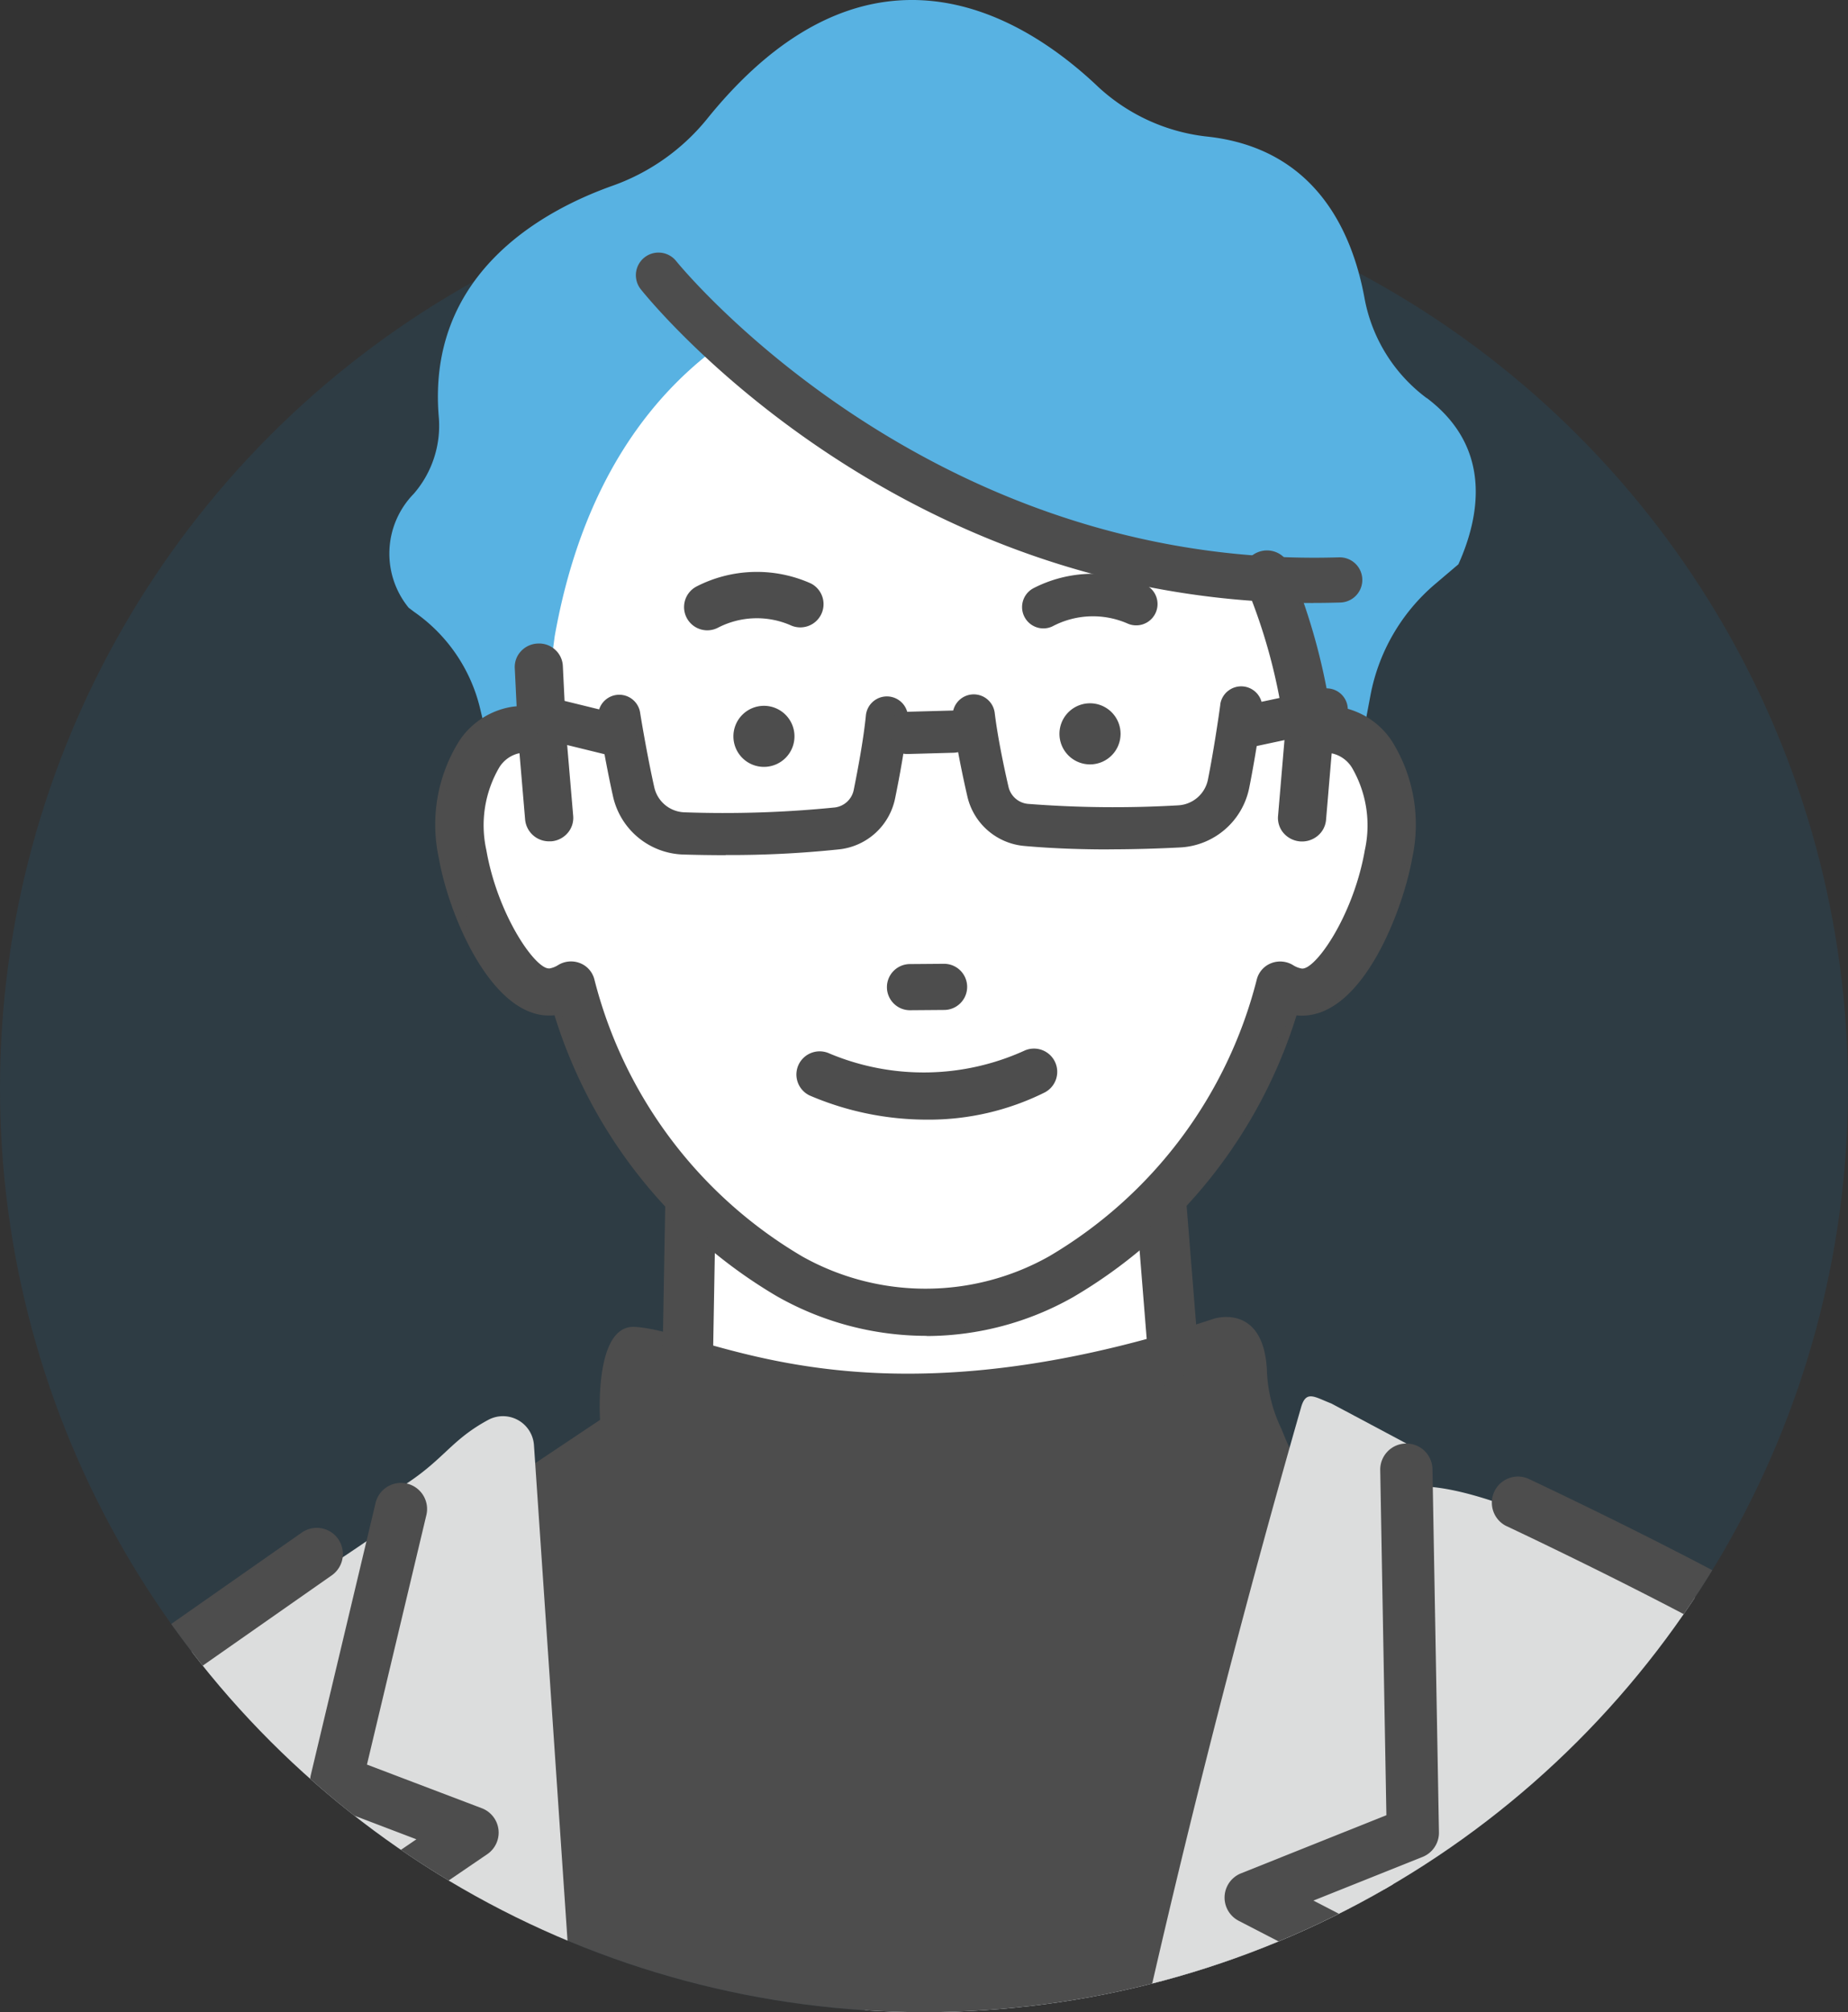
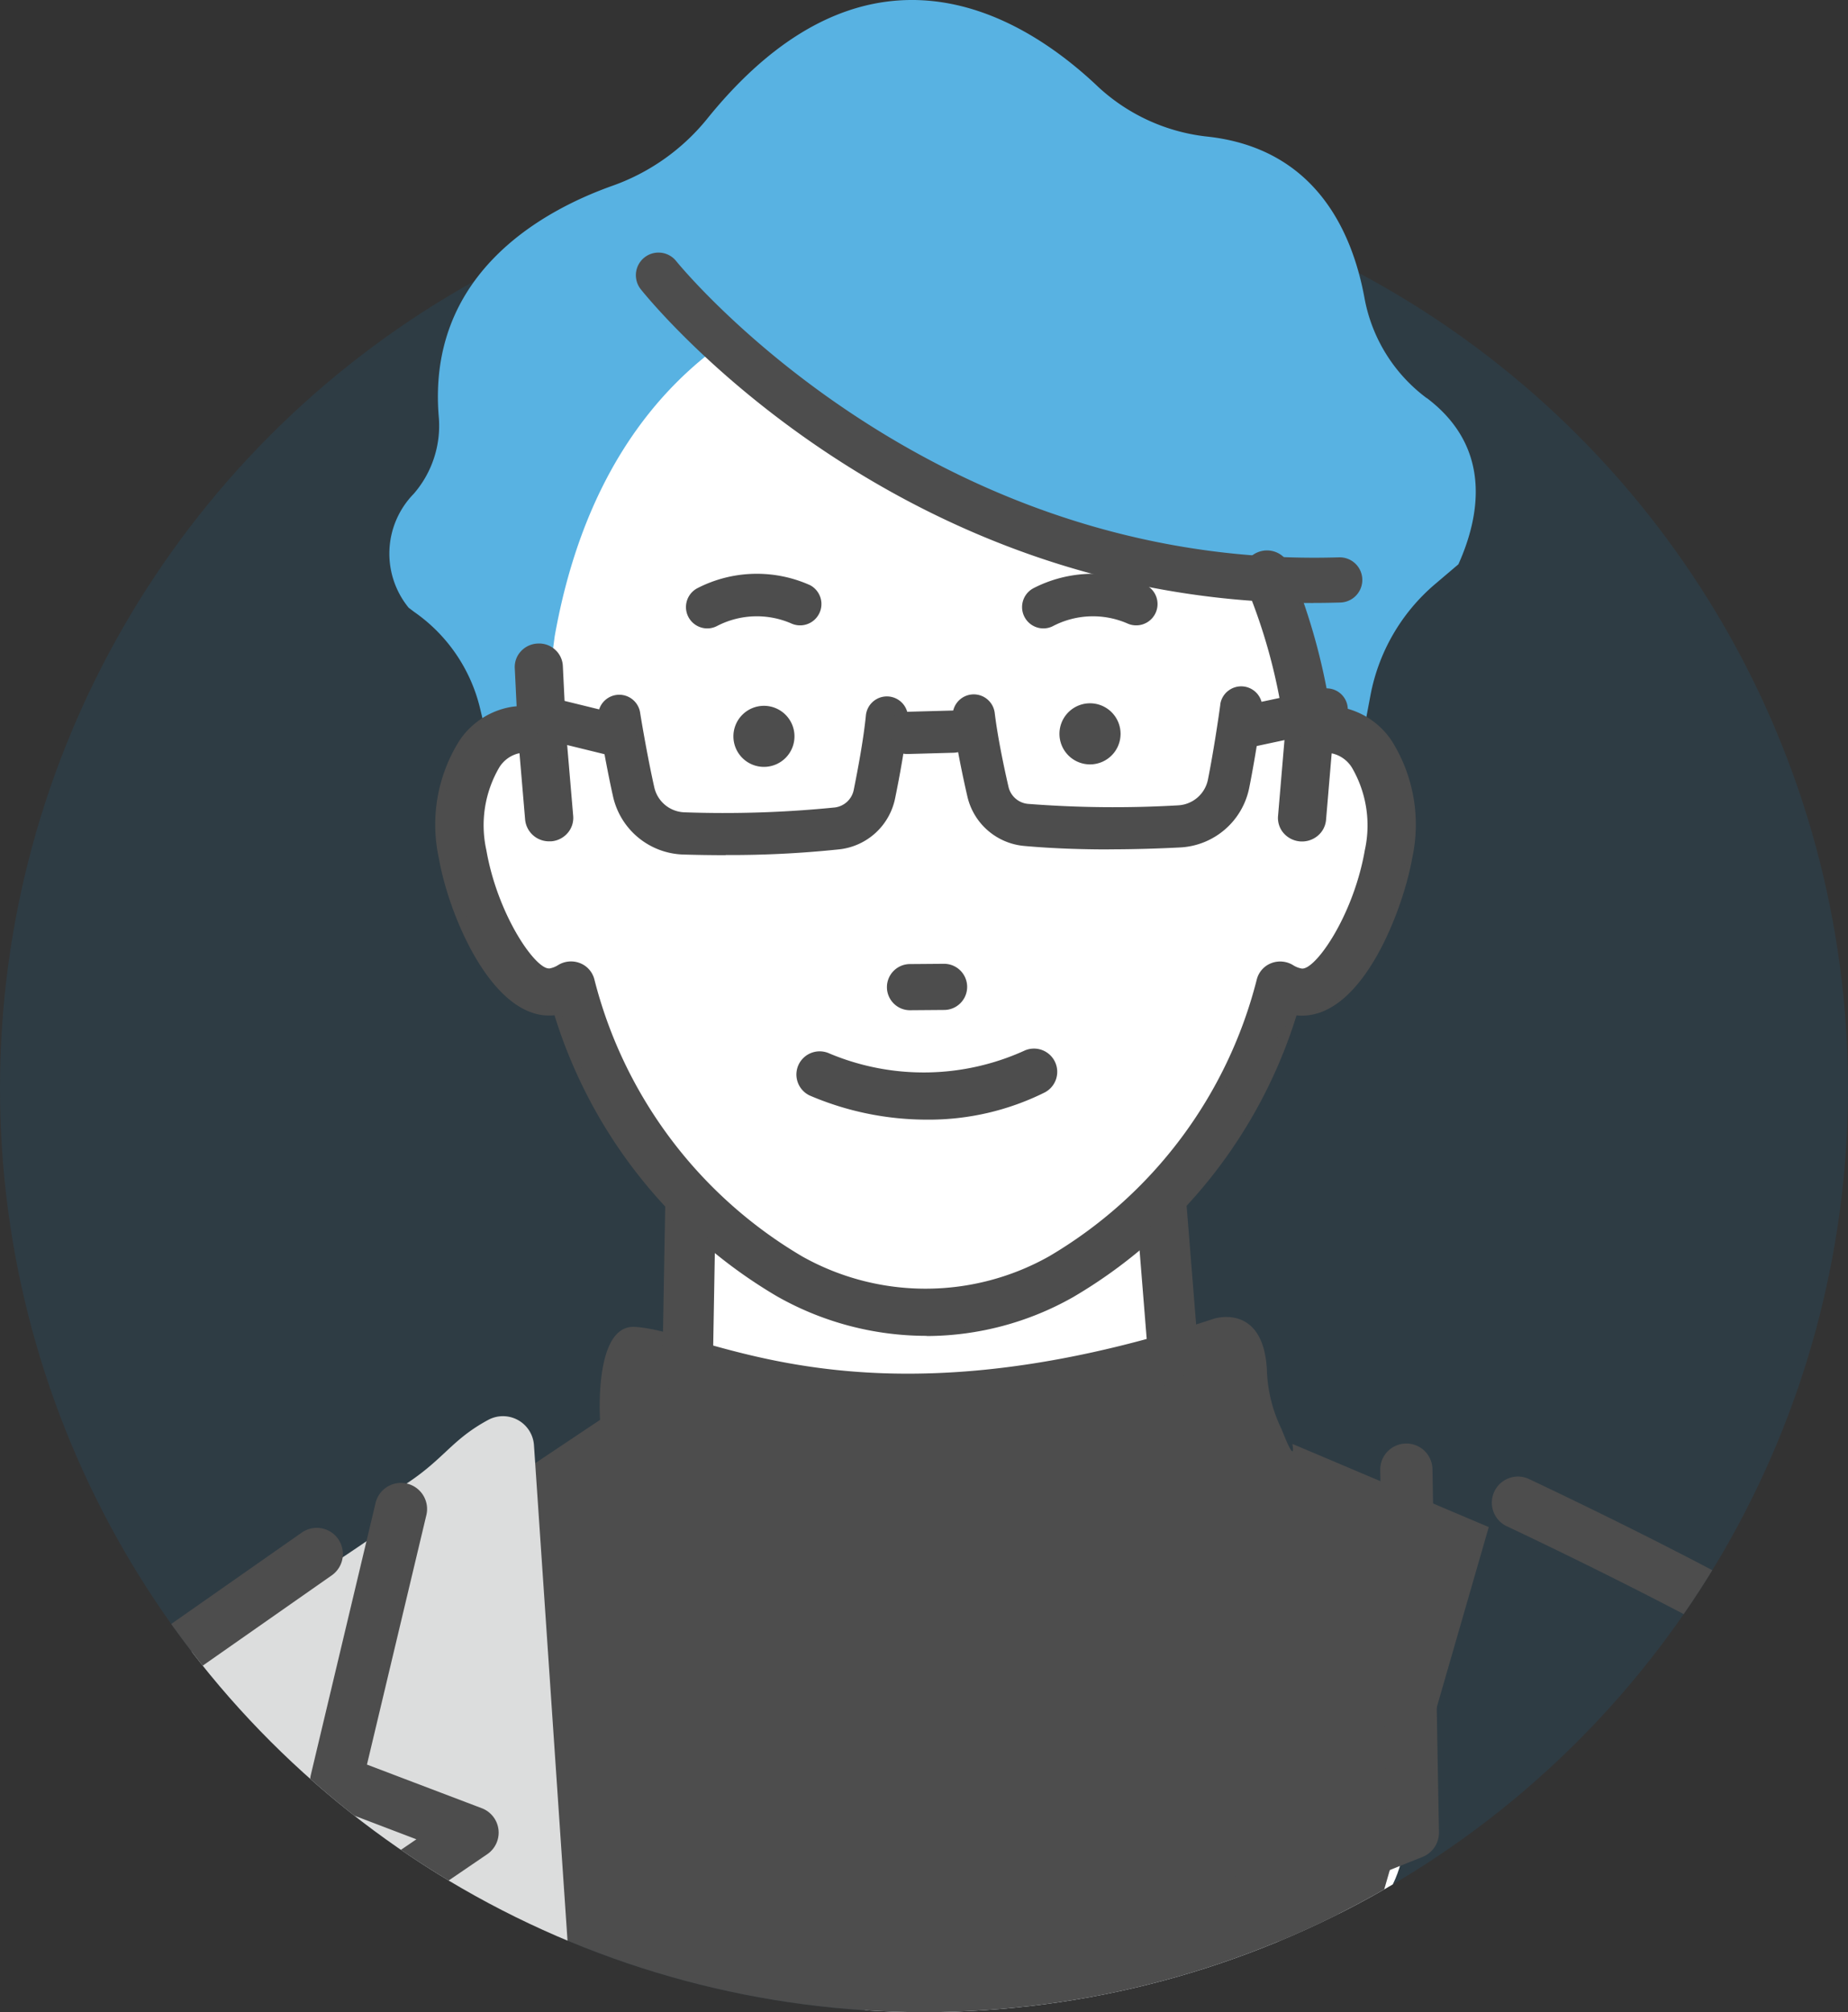
<svg xmlns="http://www.w3.org/2000/svg" width="90" height="98" viewBox="0 0 90 98">
  <rect x="0" y="0" width="90" height="98" fill="#333333" stroke="none" />
  <defs>
    <clipPath id="clip-path">
      <path id="合体_4" data-name="合体 4" d="M0-715v-53H90v53a45,45,0,0,1-45,45A45,45,0,0,1,0-715Z" transform="translate(183 4653)" fill="#fe0000" />
    </clipPath>
    <clipPath id="clip-path-2">
      <rect id="長方形_1744" data-name="長方形 1744" width="173.327" height="433.084" fill="none" />
    </clipPath>
  </defs>
  <g id="グループ_190471" data-name="グループ 190471" transform="translate(-183 -4493)">
    <circle id="楕円形_311" data-name="楕円形 311" cx="45" cy="45" r="45" transform="translate(183 4501)" fill="#0092df" opacity="0.1" />
    <g id="マスクグループ_12" data-name="マスクグループ 12" transform="translate(0 608)" clip-path="url(#clip-path)">
      <g id="グループ_2718" data-name="グループ 2718" transform="translate(158.544 3885)">
        <path id="パス_952" data-name="パス 952" d="M136.28,569.755l-1.252,13.973-.771,16.96,11.564,1.59,5.2-6.938-1.927-11.42,1.06-13.3Z" transform="translate(-46.402 -196.918)" fill="#fff" />
        <g id="グループ_2717" data-name="グループ 2717">
          <g id="グループ_2716" data-name="グループ 2716" clip-path="url(#clip-path-2)">
            <path id="パス_953" data-name="パス 953" d="M145.148,602.879a1.281,1.281,0,0,1-.173-.012l-11.564-1.59a1.272,1.272,0,0,1-1.1-1.317l.772-16.96,1.256-14.029a1.269,1.269,0,0,1,1.345-1.155l13.877.867a1.271,1.271,0,0,1,1.189,1.37L149.7,583.194l1.9,11.264a1.272,1.272,0,0,1-.237.974l-5.2,6.938a1.273,1.273,0,0,1-1.018.509m-10.24-3.964,9.672,1.33,4.427-5.9-1.836-10.881a1.253,1.253,0,0,1-.014-.313l.957-12.009-11.35-.709-1.142,12.739Z" transform="translate(-45.73 -196.247)" fill="#4d4d4d" />
            <path id="パス_954" data-name="パス 954" d="M79.3,522.241l2.211,46.8,6.72,7.259,8.239-.867,2.409-5.589-3-7.8,1.843-42.561Z" transform="translate(-27.408 -179.541)" fill="#fff" />
            <path id="パス_955" data-name="パス 955" d="M87.56,576.9a1.271,1.271,0,0,1-.932-.408l-6.72-7.26a1.27,1.27,0,0,1-.338-.8l-2.211-46.8a1.273,1.273,0,0,1,1.082-1.318l18.425-2.763a1.271,1.271,0,0,1,1.459,1.313l-1.832,42.3,2.9,7.557a1.276,1.276,0,0,1-.019.96l-2.409,5.589a1.272,1.272,0,0,1-1.035.761l-8.239.867a1.106,1.106,0,0,1-.133.007m-5.471-9.055,5.972,6.451,6.865-.722,1.909-4.43-2.812-7.321a1.285,1.285,0,0,1-.083-.511l1.776-41.02-15.763,2.365Z" transform="translate(-26.736 -178.87)" fill="#4d4d4d" />
            <path id="パス_956" data-name="パス 956" d="M35.02,618.967l16.365-13.026,1.855-1.476,3.028-2.41L62.34,590.78s3.9-3.036,9.54,5.2c0,0,4.77,5.2,11.709-4.336,0,0,4.336,4.336,2.6,13.009l-.434,6.071s-7.805,1.3-12.142.868a26.594,26.594,0,0,0-6.071,5.2s-10.841,7.372-23.85,7.372c0,0-15.612,0-8.673-5.2" transform="translate(-11.489 -203.996)" fill="#c9caca" />
            <path id="パス_957" data-name="パス 957" d="M131.014,609l-3.036,16.912c-1.734,8.673,9.974,12.142,9.974,12.142,9.106,0,13.009-7.805,13.009-7.805,1.735-3.9-.434-13.009-.434-13.009l-1.734-16.045c-9.107-9.54-16.96-.819-16.96-.819Z" transform="translate(-44.171 -206.242)" fill="#c9caca" />
            <path id="パス_958" data-name="パス 958" d="M43.02,624.771c-9.457,0-11.263-2.352-11.6-3.364-.444-1.33.284-2.72,2.163-4.128l16.337-13a1.272,1.272,0,0,1,1.584,1.99L35.139,619.291c-1.213.912-1.3,1.361-1.3,1.366.344.617,4.013,1.569,9.179,1.571,11.7,0,21.761-6.262,23.007-7.068,2.924-3.341,3.465-3.964,3.468-3.967a1.272,1.272,0,0,1,1.087-.432c3.348.332,10.721-1.176,13.3-1.738l.367-5.127a1.32,1.32,0,0,1,.021-.159c1.081-5.406-.349-8.943-1.376-10.654-2.567,3.112-5.182,4.761-7.789,4.909a6.364,6.364,0,0,1-4.835-1.818,1.224,1.224,0,0,1-.113-.141c-2.667-3.9-4.765-4.956-6.054-5.157a2.693,2.693,0,0,0-1.485.153l-5.9,10.961a1.272,1.272,0,1,1-2.239-1.207l6.071-11.275a1.279,1.279,0,0,1,.339-.4,4.81,4.81,0,0,1,3.609-.745c2.575.4,5.164,2.467,7.695,6.137a3.842,3.842,0,0,0,2.819.95c2.121-.144,4.5-1.949,6.877-5.219a1.273,1.273,0,0,1,1.928-.151c.2.2,4.77,4.9,2.966,14.078l-.428,5.992a1.271,1.271,0,0,1-.979,1.148c-.409.1-9.608,2.241-14.373,2.041-.46.528-1.386,1.588-3.172,3.629a1.258,1.258,0,0,1-.242.214c-.455.31-11.318,7.592-24.565,7.592" transform="translate(-10.816 -203.325)" fill="#4d4d4d" />
            <path id="パス_959" data-name="パス 959" d="M137.281,638.654a1.25,1.25,0,0,1-.361-.052c-4.435-1.314-12.412-5.85-10.859-13.61l2.016-11.234a1.272,1.272,0,0,1,2.5.45l-2.021,11.259c-1.4,7.01,7.5,10.187,8.912,10.643a13.712,13.712,0,0,0,11.683-7.1c1.251-2.819.039-9.724-.535-12.143a1.44,1.44,0,0,1-.027-.158L146.905,601.1c-2.516-2.528-5.1-3.79-7.775-3.764a10.582,10.582,0,0,0-6.745,2.947l-.776,8.17a1.272,1.272,0,0,1-2.532-.24l.819-8.625a1.271,1.271,0,0,1,.321-.731,13.194,13.194,0,0,1,8.852-4.064c3.482-.052,6.848,1.583,9.973,4.856a1.277,1.277,0,0,1,.344.741l1.726,15.966c.3,1.292,2.153,9.662.34,13.741-.2.4-4.392,8.561-14.172,8.561" transform="translate(-43.501 -205.57)" fill="#4d4d4d" />
            <path id="パス_960" data-name="パス 960" d="M53.732,292.37l7.809,91.115L67.806,467.5a28.521,28.521,0,0,0,22.11-.368l.54-75.2,2.3-48.017,7.372,56.405,3.418,68.842s16.1,5.388,23.467.184l.867-90.74-.867-12.142,2.168-20.381-1.734-8.673,3.9-49.809s-1.6-15.168-3.036-29.922l-71.117.434s-4.77,12.575-3.469,34.258" transform="translate(-18.493 -89.059)" fill="#0092df" />
-             <path id="パス_961" data-name="パス 961" d="M117.179,472.208a52.69,52.69,0,0,1-14.705-2.514,1.273,1.273,0,0,1-.867-1.143l-3.415-68.791-5.518-42.215-1.62,33.774-.539,75.152a1.27,1.27,0,0,1-.775,1.162,29.571,29.571,0,0,1-23.158.344,1.273,1.273,0,0,1-.717-1.051L59.6,382.908l-7.809-91.1c0-.011,0-.022,0-.033-1.3-21.705,3.351-34.261,3.549-34.785a1.271,1.271,0,0,1,1.182-.821l71.117-.434a1.264,1.264,0,0,1,1.273,1.148c1.421,14.58,3.018,29.76,3.034,29.911a1.205,1.205,0,0,1,0,.233L128.06,336.66l1.7,8.5a1.283,1.283,0,0,1,.017.384l-2.156,20.269.859,12.029c0,.034,0,.068,0,.1l-.867,90.74a1.271,1.271,0,0,1-.539,1.027c-2.652,1.872-6.261,2.5-9.9,2.5M104.1,467.536c3.2.948,14.936,4.041,20.976.442l.86-90.006-.863-12.091a1.232,1.232,0,0,1,0-.225l2.148-20.188-1.7-8.483a1.293,1.293,0,0,1-.02-.348l3.894-49.693c-.148-1.4-1.586-15.11-2.911-28.659l-69.05.421c-.981,3.1-4.2,14.848-3.116,32.9l7.809,91.1,6.208,83.25a27.855,27.855,0,0,0,19.633-.35l.534-74.355,2.305-48.069a1.272,1.272,0,0,1,2.531-.1l7.372,56.4c0,.034.008.068.01.1Z" transform="translate(-17.82 -88.386)" fill="#0092df" />
+             <path id="パス_961" data-name="パス 961" d="M117.179,472.208a52.69,52.69,0,0,1-14.705-2.514,1.273,1.273,0,0,1-.867-1.143l-3.415-68.791-5.518-42.215-1.62,33.774-.539,75.152a1.27,1.27,0,0,1-.775,1.162,29.571,29.571,0,0,1-23.158.344,1.273,1.273,0,0,1-.717-1.051L59.6,382.908l-7.809-91.1c0-.011,0-.022,0-.033-1.3-21.705,3.351-34.261,3.549-34.785a1.271,1.271,0,0,1,1.182-.821l71.117-.434a1.264,1.264,0,0,1,1.273,1.148c1.421,14.58,3.018,29.76,3.034,29.911a1.205,1.205,0,0,1,0,.233L128.06,336.66l1.7,8.5a1.283,1.283,0,0,1,.017.384l-2.156,20.269.859,12.029c0,.034,0,.068,0,.1l-.867,90.74a1.271,1.271,0,0,1-.539,1.027c-2.652,1.872-6.261,2.5-9.9,2.5M104.1,467.536c3.2.948,14.936,4.041,20.976.442l.86-90.006-.863-12.091a1.232,1.232,0,0,1,0-.225a1.293,1.293,0,0,1-.02-.348l3.894-49.693c-.148-1.4-1.586-15.11-2.911-28.659l-69.05.421c-.981,3.1-4.2,14.848-3.116,32.9l7.809,91.1,6.208,83.25a27.855,27.855,0,0,0,19.633-.35l.534-74.355,2.305-48.069a1.272,1.272,0,0,1,2.531-.1l7.372,56.4c0,.034.008.068.01.1Z" transform="translate(-17.82 -88.386)" fill="#0092df" />
            <path id="パス_962" data-name="パス 962" d="M111.721,387.662a1.272,1.272,0,0,1-1.264-1.142l-4.2-41.248a1.272,1.272,0,0,1,2.531-.258l4.2,41.248a1.272,1.272,0,0,1-1.137,1.395,1.258,1.258,0,0,1-.13.007" transform="translate(-36.721 -118.848)" fill="#4d4d4d" />
            <path id="パス_963" data-name="パス 963" d="M144.627,399.936a1.272,1.272,0,0,1-1.061-1.97l9.973-15.178a1.272,1.272,0,1,1,2.125,1.4l-9.973,15.178a1.27,1.27,0,0,1-1.064.573" transform="translate(-49.547 -132.1)" fill="#4d4d4d" />
            <path id="パス_964" data-name="パス 964" d="M105.043,100.94l-1.3-22.123H81.509L81.241,94.06c-1.413.406-7.545,10.178-8.625,10.564-17.529,6.268,14.495,21.04,19.9,21,44.521-.289,12.529-24.689,12.529-24.689" transform="translate(-23.302 -27.241)" fill="#fff" />
            <path id="パス_965" data-name="パス 965" d="M107.516,100.638a7.093,7.093,0,0,0,.711,2.843c.746,1.9.531.724.531.724l9.563,4.051-10.552,36.57-9.733,78.056-36.233.867,2.169-69.383,4.336-46.833,6.732-4.5s-.315-4.632,1.684-4.527c3.551.187,11.035,5.282,28.214-.4,0,0,2.421-.789,2.579,2.527" transform="translate(-21.36 -33.881)" fill="#4d4d4d" />
            <path id="パス_966" data-name="パス 966" d="M88,94.545h-.018A1.03,1.03,0,0,1,86.967,93.5l.268-15.244a1.029,1.029,0,0,1,1.029-1.011H110.5a1.03,1.03,0,0,1,1.026.947l1.183,14.759a1.029,1.029,0,1,1-2.051.164L109.546,79.3H89.276l-.251,14.233A1.029,1.029,0,0,1,88,94.545" transform="translate(-30.057 -26.697)" fill="#4d4d4d" />
            <path id="パス_967" data-name="パス 967" d="M87.891,94.639h-.018a1.23,1.23,0,0,1-1.21-1.249l.268-15.244a1.234,1.234,0,0,1,1.228-1.206h22.233a1.234,1.234,0,0,1,1.224,1.129L112.8,92.828a1.228,1.228,0,1,1-2.448.2L109.257,79.4H89.366l-.247,14.037a1.234,1.234,0,0,1-1.228,1.206m.268-17.3a.835.835,0,0,0-.83.816L87.06,93.4a.832.832,0,0,0,.815.845l.016.2v-.2a.834.834,0,0,0,.83-.816l.251-14.233a.2.2,0,0,1,.2-.2h20.27a.2.2,0,0,1,.2.183l1.108,13.812a.84.84,0,0,0,.9.762.831.831,0,0,0,.76-.895L111.219,78.1a.834.834,0,0,0-.827-.764Z" transform="translate(-29.952 -26.592)" fill="#4d4d4d" />
            <path id="パス_968" data-name="パス 968" d="M116.865,19.389a7.827,7.827,0,0,1-3.023-4.844c-.6-3.3-2.425-7.354-7.731-7.9A9.285,9.285,0,0,1,100.729,4.1C98.566,2.082,95.145-.265,91.115.024c-3.283.236-6.419,2.188-9.322,5.8a10.413,10.413,0,0,1-4.635,3.243c-3.4,1.221-9.023,4.311-8.4,11.3a5.057,5.057,0,0,1-1.225,3.683,4.168,4.168,0,0,0-.247,5.549l.278.21a7.979,7.979,0,0,1,3.2,4.691l2.72,11.373,38.145,1.251,2.5-13.268a9.39,9.39,0,0,1,3.136-5.4l1.146-.974.022-.05c1.04-2.347,1.614-5.647-1.561-8.045" transform="translate(-22.928 0)" fill="#58b2e2" />
            <path id="パス_969" data-name="パス 969" d="M84.887,25.027c6.052,5.1,6.052,6.052,12.423,8.6,0,0,14.443,2.622,13.6,2.967.258.594.891,2.765,1.388,4.715a28.513,28.513,0,0,1,.663,3.069,2.456,2.456,0,0,1,1.329-.17c1.925.316,3.061,3.016,2.538,6.029s-2.509,7.018-4.435,6.7a2.352,2.352,0,0,1-.845-.325,23.1,23.1,0,0,1-10.674,14.21,13.547,13.547,0,0,1-13.192,0A23.1,23.1,0,0,1,77.01,56.616a2.349,2.349,0,0,1-.847.325c-1.925.314-3.91-3.689-4.433-6.7s.614-5.713,2.538-6.029a2.459,2.459,0,0,1,1.33.17l.618-4.735c1.353-7.618,4.848-12.068,8.671-14.616h0" transform="translate(-24.747 -8.65)" fill="#fff" />
            <path id="パス_970" data-name="パス 970" d="M113.957,48.973a3.236,3.236,0,0,0-.7-.036,29.756,29.756,0,0,0-1.99-7.047.925.925,0,0,0-1.2-.473.879.879,0,0,0-.487,1.163,27.656,27.656,0,0,1,1.975,7.453l-.34,4.013a.9.9,0,0,0,.836.957c.026,0,.051,0,.077,0a.9.9,0,0,0,.91-.815l.294-3.475a1.323,1.323,0,0,1,.319.009c1.222.2,2.258,2.306,1.789,5.006-.548,3.15-2.428,6.126-3.379,5.976a1.411,1.411,0,0,1-.512-.2.938.938,0,0,0-.832-.071.9.9,0,0,0-.544.615A22.166,22.166,0,0,1,99.937,75.7a12.5,12.5,0,0,1-12.264.01A22.17,22.17,0,0,1,77.415,62.049a.9.9,0,0,0-.545-.615.94.94,0,0,0-.833.072,1.412,1.412,0,0,1-.509.2c-.954.158-2.833-2.828-3.381-5.976-.469-2.7.567-4.806,1.787-5.007a1.347,1.347,0,0,1,.321-.008l.294,3.475a.9.9,0,0,0,.91.815c.025,0,.05,0,.076,0a.9.9,0,0,0,.836-.957l-.346-4.081-.158-3.235a.915.915,0,0,0-1.827.084l.1,2.119a3.218,3.218,0,0,0-.514.041c-2.46.4-3.9,3.5-3.288,7.053.491,2.823,2.6,7.9,5.49,7.431l.072-.012A23.931,23.931,0,0,0,86.7,77.212a14.44,14.44,0,0,0,7.146,1.881,14.252,14.252,0,0,0,7.014-1.867,23.964,23.964,0,0,0,10.821-13.782l.074.013a2.279,2.279,0,0,0,.374.031c2.69,0,4.644-4.762,5.114-7.463.616-3.551-.828-6.649-3.29-7.052" transform="translate(-24.263 -14.29)" fill="#4d4d4d" />
            <path id="パス_971" data-name="パス 971" d="M93.762,79.172a14.662,14.662,0,0,1-7.234-1.906A24.052,24.052,0,0,1,75.7,63.544c-2.964.407-5.112-4.719-5.609-7.576a7.583,7.583,0,0,1,.989-5.644,3.719,3.719,0,0,1,2.435-1.6,3.439,3.439,0,0,1,.367-.039l-.1-1.95a1.028,1.028,0,0,1,.271-.749,1.08,1.08,0,0,1,.756-.353,1.065,1.065,0,0,1,1.129,1L76.1,49.87l.346,4.075a1.03,1.03,0,0,1-.244.758,1.082,1.082,0,0,1-.744.379c-.029,0-.059,0-.089,0a1.075,1.075,0,0,1-1.075-.966l-.283-3.33a.968.968,0,0,0-.143.012,1.621,1.621,0,0,0-1.008.729,5.681,5.681,0,0,0-.642,4.086c.544,3.131,2.418,5.965,3.19,5.841a1.24,1.24,0,0,0,.45-.178,1.108,1.108,0,0,1,.98-.086,1.064,1.064,0,0,1,.645.73,22,22,0,0,0,10.18,13.555,12.369,12.369,0,0,0,12.1-.012,21.991,21.991,0,0,0,10.159-13.542,1.062,1.062,0,0,1,.644-.729,1.105,1.105,0,0,1,.98.084,1.251,1.251,0,0,0,.453.179c.785.132,2.645-2.718,3.188-5.842a5.678,5.678,0,0,0-.643-4.085,1.621,1.621,0,0,0-1.01-.73.839.839,0,0,0-.139-.012l-.282,3.33a1.088,1.088,0,0,1-1.908.584,1.029,1.029,0,0,1-.243-.758l.34-4.013a27.586,27.586,0,0,0-1.962-7.374,1.023,1.023,0,0,1-.009-.8,1.055,1.055,0,0,1,.586-.582,1.091,1.091,0,0,1,1.412.56,30.035,30.035,0,0,1,1.98,6.943,3.005,3.005,0,0,1,.583.043h0a3.724,3.724,0,0,1,2.437,1.6,7.58,7.58,0,0,1,.989,5.643c-.414,2.38-2.318,7.6-5.277,7.6-.113,0-.221-.007-.332-.022A24.106,24.106,0,0,1,100.86,77.282a14.441,14.441,0,0,1-7.1,1.889M75.815,63.192a.168.168,0,0,1,.161.118A23.737,23.737,0,0,0,86.7,76.983a14.3,14.3,0,0,0,7.063,1.858A14.11,14.11,0,0,0,100.7,77,23.776,23.776,0,0,0,111.439,63.31a.164.164,0,0,1,.191-.115l.068.012a2.884,2.884,0,0,0,.346.028c2.6,0,4.507-4.771,4.952-7.325a7.354,7.354,0,0,0-.932-5.395,3.4,3.4,0,0,0-2.221-1.466,3.021,3.021,0,0,0-.662-.034.16.16,0,0,1-.173-.14,29.673,29.673,0,0,0-1.978-7.006.759.759,0,0,0-.984-.385.732.732,0,0,0-.405.4.7.7,0,0,0,.007.542,27.9,27.9,0,0,1,1.987,7.5l-.34,4.045a.7.7,0,0,0,.166.516.753.753,0,0,0,.519.262c.022,0,.042,0,.063,0a.742.742,0,0,0,.745-.664l.294-3.475a.165.165,0,0,1,.151-.151,1.43,1.43,0,0,1,.359.01,1.939,1.939,0,0,1,1.226.864,5.931,5.931,0,0,1,.7,4.333c-.527,3.035-2.419,6.3-3.567,6.111a1.581,1.581,0,0,1-.573-.224.774.774,0,0,0-.685-.058.729.729,0,0,0-.444.5A22.33,22.33,0,0,1,99.931,75.752a12.715,12.715,0,0,1-12.435.009A22.333,22.333,0,0,1,77.167,62a.732.732,0,0,0-.446-.5.775.775,0,0,0-.686.059,1.56,1.56,0,0,1-.569.222c-1.146.187-3.041-3.067-3.57-6.111a5.936,5.936,0,0,1,.7-4.334,1.94,1.94,0,0,1,1.225-.864,1.582,1.582,0,0,1,.361-.01.166.166,0,0,1,.152.151l.3,3.475a.743.743,0,0,0,.806.662.752.752,0,0,0,.52-.262.7.7,0,0,0,.166-.516l-.346-4.081-.158-3.242a.738.738,0,0,0-.785-.687.749.749,0,0,0-.527.245.7.7,0,0,0-.185.51l.1,2.119a.165.165,0,0,1-.165.173,3.107,3.107,0,0,0-.488.039,3.4,3.4,0,0,0-2.218,1.465,7.353,7.353,0,0,0-.932,5.4c.481,2.767,2.529,7.747,5.3,7.3l.065-.011a.171.171,0,0,1,.031,0" transform="translate(-24.175 -14.203)" fill="#4d4d4d" />
            <path id="パス_972" data-name="パス 972" d="M93.713,79.215a14.75,14.75,0,0,1-7.283-1.921A24.177,24.177,0,0,1,75.586,63.6c-2.977.321-5.139-4.812-5.634-7.661a7.674,7.674,0,0,1,1.005-5.714,3.808,3.808,0,0,1,2.5-1.637c.093-.015.189-.027.285-.035l-.09-1.858a1.122,1.122,0,0,1,.294-.815,1.169,1.169,0,0,1,.821-.383,1.154,1.154,0,0,1,.844.294,1.137,1.137,0,0,1,.382.794l.158,3.236.346,4.072a1.122,1.122,0,0,1-.265.826,1.176,1.176,0,0,1-.808.411c-.031,0-.064,0-.1,0a1.168,1.168,0,0,1-1.167-1.05l-.275-3.24-.043.006a1.531,1.531,0,0,0-.946.691,5.588,5.588,0,0,0-.626,4.016c.547,3.148,2.363,5.768,3.045,5.768a.236.236,0,0,0,.038,0,1.17,1.17,0,0,0,.416-.166,1.2,1.2,0,0,1,1.063-.093,1.155,1.155,0,0,1,.7.794,21.91,21.91,0,0,0,10.138,13.5,12.269,12.269,0,0,0,12.007-.014,21.89,21.89,0,0,0,10.115-13.484,1.156,1.156,0,0,1,.7-.792,1.2,1.2,0,0,1,1.062.091,1.163,1.163,0,0,0,.419.168c.651.106,2.522-2.549,3.081-5.766a5.588,5.588,0,0,0-.626-4.015,1.535,1.535,0,0,0-.95-.692l-.039-.005-.274,3.24a1.132,1.132,0,0,1-.408.775,1.191,1.191,0,0,1-1.665-.139,1.127,1.127,0,0,1-.265-.826l.34-4.012a27.48,27.48,0,0,0-1.955-7.329,1.115,1.115,0,0,1-.01-.871,1.149,1.149,0,0,1,.636-.633,1.183,1.183,0,0,1,1.532.61,30.279,30.279,0,0,1,1.974,6.885h0a3.214,3.214,0,0,1,.518.046,3.81,3.81,0,0,1,2.5,1.639,7.666,7.666,0,0,1,1,5.712c-.418,2.4-2.35,7.675-5.368,7.676h-.039c-.077,0-.152-.006-.227-.013a24.228,24.228,0,0,1-10.872,13.717,14.539,14.539,0,0,1-7.145,1.9M75.652,63.4a.093.093,0,0,1,.089.065A24,24,0,0,0,86.525,77.136a14.542,14.542,0,0,0,7.188,1.894,14.349,14.349,0,0,0,7.053-1.878,24.05,24.05,0,0,0,10.81-13.684.088.088,0,0,1,.1-.065c.1.013.19.016.287.02H112c2.9,0,4.772-5.166,5.181-7.523a7.49,7.49,0,0,0-.972-5.573,3.634,3.634,0,0,0-2.377-1.564,2.85,2.85,0,0,0-.565-.041.093.093,0,0,1-.095-.079,30.056,30.056,0,0,0-1.974-6.919,1,1,0,0,0-1.291-.512.971.971,0,0,0-.536.531.939.939,0,0,0,.009.728,27.631,27.631,0,0,1,1.969,7.4l-.34,4.031a.938.938,0,0,0,.222.69,1.005,1.005,0,0,0,1.4.116.951.951,0,0,0,.341-.649l.282-3.329a.093.093,0,0,1,.093-.085h0a1.012,1.012,0,0,1,.153.013,1.712,1.712,0,0,1,1.071.768,5.773,5.773,0,0,1,.658,4.154c-.527,3.034-2.389,6.079-3.295,5.918a1.344,1.344,0,0,1-.486-.192,1.011,1.011,0,0,0-.9-.077.967.967,0,0,0-.588.665,22.085,22.085,0,0,1-10.2,13.6,12.465,12.465,0,0,1-12.2.012A22.1,22.1,0,0,1,77.348,61.9a.969.969,0,0,0-.588-.666,1.017,1.017,0,0,0-.9.078,1.323,1.323,0,0,1-.483.19.351.351,0,0,1-.065.005c-.932,0-2.718-2.964-3.232-5.921a5.774,5.774,0,0,1,.658-4.155,1.71,1.71,0,0,1,1.067-.767,1.089,1.089,0,0,1,.157-.013h0a.094.094,0,0,1,.093.085l.283,3.329a.982.982,0,0,0,.982.881c.027,0,.055,0,.082,0a.986.986,0,0,0,.681-.346.934.934,0,0,0,.222-.69l-.346-4.075L75.8,46.589a.974.974,0,0,0-1.031-.913.989.989,0,0,0-.694.323.94.94,0,0,0-.246.682l.1,1.95a.093.093,0,0,1-.088.1,3.4,3.4,0,0,0-.358.038,3.627,3.627,0,0,0-2.373,1.563,7.486,7.486,0,0,0-.973,5.574c.47,2.707,2.449,7.522,5.183,7.522a2.319,2.319,0,0,0,.321-.022h.012M93.713,78.884A14.472,14.472,0,0,1,86.6,77.012,23.826,23.826,0,0,1,75.838,63.287a.076.076,0,0,0-.088-.05l-.064.012c-2.845.461-4.921-4.574-5.408-7.372a7.445,7.445,0,0,1,.949-5.465,3.485,3.485,0,0,1,2.279-1.5,3.056,3.056,0,0,1,.5-.041.073.073,0,0,0,.052-.022.074.074,0,0,0,.02-.054l-.1-2.12a.791.791,0,0,1,.209-.577.847.847,0,0,1,.591-.275.831.831,0,0,1,.881.775l.159,3.242.346,4.078a.792.792,0,0,1-.188.584.86.86,0,0,1-1.2.1.81.81,0,0,1-.29-.55l-.294-3.475a.072.072,0,0,0-.067-.066,1.486,1.486,0,0,0-.34.009,1.85,1.85,0,0,0-1.163.825,5.847,5.847,0,0,0-.683,4.265c.5,2.864,2.294,6.042,3.38,6.042a.524.524,0,0,0,.084-.007,1.489,1.489,0,0,0,.535-.209.863.863,0,0,1,.768-.067.824.824,0,0,1,.5.565,22.246,22.246,0,0,0,10.288,13.7,12.6,12.6,0,0,0,12.342-.01A22.235,22.235,0,0,0,110.109,61.93a.823.823,0,0,1,.5-.565.868.868,0,0,1,.768.065,1.482,1.482,0,0,0,.54.211c1.082.169,2.949-3.095,3.46-6.036a5.839,5.839,0,0,0-.683-4.263,1.854,1.854,0,0,0-1.165-.826,1.345,1.345,0,0,0-.337-.009.071.071,0,0,0-.065.065l-.294,3.476a.837.837,0,0,1-.839.749.667.667,0,0,1-.071,0,.846.846,0,0,1-.58-.3.794.794,0,0,1-.188-.584l.339-4.045a27.864,27.864,0,0,0-1.98-7.457.787.787,0,0,1-.008-.614.825.825,0,0,1,.456-.452.854.854,0,0,1,1.1.435,29.816,29.816,0,0,1,1.986,7.03.062.062,0,0,0,.071.062,3.049,3.049,0,0,1,.686.035,3.489,3.489,0,0,1,2.281,1.5,7.447,7.447,0,0,1,.949,5.465c-.449,2.58-2.39,7.4-5.043,7.4a2.859,2.859,0,0,1-.361-.03l-.069-.012a.071.071,0,0,0-.086.05,23.862,23.862,0,0,1-10.784,13.739,14.209,14.209,0,0,1-6.981,1.858M75.766,63.05a.26.26,0,0,1,.25.184A23.642,23.642,0,0,0,86.7,76.854,14.28,14.28,0,0,0,93.713,78.7a14.02,14.02,0,0,0,6.889-1.834,23.684,23.684,0,0,0,10.7-13.631.252.252,0,0,1,.3-.179l.065.012a2.642,2.642,0,0,0,.334.027c2.54,0,4.417-4.721,4.857-7.248a7.263,7.263,0,0,0-.917-5.325,3.311,3.311,0,0,0-2.161-1.429,2.974,2.974,0,0,0-.641-.032.255.255,0,0,1-.27-.219,29.634,29.634,0,0,0-1.972-6.983.666.666,0,0,0-.864-.337.64.64,0,0,0-.355.35.6.6,0,0,0,.007.47,27.98,27.98,0,0,1,1.994,7.529l-.338,4.063a.607.607,0,0,0,.145.448.655.655,0,0,0,.454.23.338.338,0,0,0,.056,0,.648.648,0,0,0,.653-.578l.3-3.475a.258.258,0,0,1,.235-.236,1.61,1.61,0,0,1,.383.011,2.031,2.031,0,0,1,1.287.9,6.029,6.029,0,0,1,.715,4.4c-.5,2.884-2.371,6.409-3.674,6.187a1.676,1.676,0,0,1-.607-.236.681.681,0,0,0-.6-.052.638.638,0,0,0-.388.436,22.428,22.428,0,0,1-10.36,13.809,12.8,12.8,0,0,1-12.53.008A22.43,22.43,0,0,1,77.027,61.975a.638.638,0,0,0-.389-.437.686.686,0,0,0-.6.052,1.647,1.647,0,0,1-.6.234c-1.212.2-3.129-3.04-3.677-6.186a6.027,6.027,0,0,1,.715-4.4,2.027,2.027,0,0,1,1.286-.9,1.635,1.635,0,0,1,.382-.011.258.258,0,0,1,.238.236l.294,3.475a.621.621,0,0,0,.224.424.673.673,0,0,0,.939-.078.6.6,0,0,0,.144-.448l-.346-4.081-.159-3.245a.641.641,0,0,0-.688-.6.665.665,0,0,0-.463.215.607.607,0,0,0-.16.442l.1,2.12a.258.258,0,0,1-.258.271,2.914,2.914,0,0,0-.472.038,3.308,3.308,0,0,0-2.158,1.427,7.264,7.264,0,0,0-.916,5.327c.475,2.735,2.485,7.663,5.194,7.22l.063-.011a.27.27,0,0,1,.047,0" transform="translate(-24.126 -14.154)" fill="#4d4d4d" />
            <path id="パス_973" data-name="パス 973" d="M116.221,53.844a1.488,1.488,0,1,0,1.477-1.5,1.488,1.488,0,0,0-1.477,1.5" transform="translate(-40.168 -18.091)" fill="#4d4d4d" />
            <path id="パス_974" data-name="パス 974" d="M91.956,54.032a1.487,1.487,0,1,0,1.476-1.5,1.488,1.488,0,0,0-1.476,1.5" transform="translate(-31.782 -18.156)" fill="#4d4d4d" />
            <path id="パス_975" data-name="パス 975" d="M106.281,73.877a.905.905,0,0,0-.014-1.81l-1.653.013a.905.905,0,1,0,.014,1.81Z" transform="translate(-35.846 -24.908)" fill="#4d4d4d" />
            <path id="パス_976" data-name="パス 976" d="M104.164,73.873a1.032,1.032,0,0,1,.382-1.987l1.654-.013a1.032,1.032,0,1,1,.016,2.063l-1.653.013a1.027,1.027,0,0,1-.4-.077m2.339-1.689a.78.78,0,0,0-.3-.058l-1.653.013a.778.778,0,1,0,.012,1.557l1.653-.012a.779.779,0,0,0,.289-1.5m-.288,1.626h0Z" transform="translate(-35.779 -24.841)" fill="#4d4d4d" />
            <path id="パス_977" data-name="パス 977" d="M104.507,73.994a1.119,1.119,0,0,1-.427-.083,1.13,1.13,0,0,1-.363-.24,1.124,1.124,0,0,1,.78-1.925l1.653-.013h.01a1.124,1.124,0,0,1,.009,2.248l-1.654.013Zm-.357-.255a.9.9,0,0,0,.363.069l1.568-.012a.091.091,0,0,1-.007-.035.1.1,0,0,1,.006-.033l-1.568.012H104.5A.871.871,0,0,1,104.5,72l1.653-.013h.009a.864.864,0,0,1,.329.064.878.878,0,0,1,.281.186.871.871,0,0,1-.518,1.487.1.1,0,0,1,.009.04.087.087,0,0,1,0,.028.939.939,0,0,0-.1-1.874h-.008l-1.653.013a.94.94,0,0,0-.348,1.809m2.01-1.569h-.007l-1.653.013a.686.686,0,0,0,0,1.372h.007l1.653-.013a.685.685,0,0,0,.475-1.175.672.672,0,0,0-.221-.146h0a.681.681,0,0,0-.258-.05" transform="translate(-35.731 -24.792)" fill="#4d4d4d" />
            <path id="パス_978" data-name="パス 978" d="M89.464,45.363a1.039,1.039,0,0,1-.487-1.957,6.328,6.328,0,0,1,5.491-.149,1.039,1.039,0,0,1-.923,1.861,4.212,4.212,0,0,0-3.6.124,1.03,1.03,0,0,1-.486.121" transform="translate(-30.561 -14.757)" fill="#4d4d4d" />
            <path id="パス_979" data-name="パス 979" d="M114.478,45.363a1.039,1.039,0,0,1-.487-1.957,6.328,6.328,0,0,1,5.491-.149,1.039,1.039,0,0,1-.923,1.861,4.212,4.212,0,0,0-3.6.124,1.03,1.03,0,0,1-.486.121" transform="translate(-39.206 -14.757)" fill="#4d4d4d" />
-             <path id="パス_980" data-name="パス 980" d="M89.415,45.407a1.132,1.132,0,0,1-.531-2.132,6.432,6.432,0,0,1,5.576-.15,1.132,1.132,0,0,1-1.006,2.028,4.12,4.12,0,0,0-3.511.122,1.14,1.14,0,0,1-.529.132m2.37-2.666a5.954,5.954,0,0,0-2.813.7.946.946,0,0,0,.444,1.783.95.95,0,0,0,.442-.111,4.317,4.317,0,0,1,3.679-.125A.949.949,0,0,0,94.8,44.56a.946.946,0,0,0-.423-1.27,6.254,6.254,0,0,0-2.593-.55" transform="translate(-30.512 -14.708)" fill="#4d4d4d" />
            <path id="パス_981" data-name="パス 981" d="M103.072,81.456a14.39,14.39,0,0,1-5.693-1.166,1.039,1.039,0,0,1,.887-1.879,11.965,11.965,0,0,0,9.549-.127,1.039,1.039,0,0,1,.93,1.858,12.585,12.585,0,0,1-5.673,1.313" transform="translate(-33.451 -27.018)" fill="#4d4d4d" />
            <path id="パス_982" data-name="パス 982" d="M103.023,81.5a14.481,14.481,0,0,1-5.732-1.175,1.131,1.131,0,0,1-.539-1.507,1.135,1.135,0,0,1,1.5-.54,11.862,11.862,0,0,0,9.469-.126,1.132,1.132,0,0,1,1.012,2.025,12.657,12.657,0,0,1-5.715,1.323m-5.246-3.144a.946.946,0,0,0-.407,1.8,14.279,14.279,0,0,0,5.653,1.158,12.475,12.475,0,0,0,5.632-1.3.946.946,0,1,0-.846-1.692,12.071,12.071,0,0,1-9.631.128.941.941,0,0,0-.4-.09" transform="translate(-33.401 -26.969)" fill="#4d4d4d" />
            <path id="パス_983" data-name="パス 983" d="M84.854,59.187a3.524,3.524,0,0,1-2.106-2.494c-.372-1.658-.7-3.672-.711-3.757a.936.936,0,1,1,1.847-.3c0,.02.331,2.045.69,3.647a1.655,1.655,0,0,0,1.568,1.292,54.267,54.267,0,0,0,7.319-.234,1.167,1.167,0,0,0,1.012-.925c.2-.993.473-2.427.593-3.624a.935.935,0,0,1,1.862.186c-.128,1.277-.408,2.779-.622,3.816A3.032,3.032,0,0,1,93.671,59.2a56,56,0,0,1-7.585.245,3.515,3.515,0,0,1-1.232-.26" transform="translate(-28.349 -17.921)" fill="#4d4d4d" />
            <path id="パス_984" data-name="パス 984" d="M88.1,59.522c-.756,0-1.455-.013-2.062-.031a3.618,3.618,0,0,1-3.426-2.827c-.377-1.68-.709-3.744-.713-3.763a1.028,1.028,0,0,1,2.031-.327c0,.02.331,2.045.69,3.641a1.56,1.56,0,0,0,1.479,1.22A54.176,54.176,0,0,0,93.4,57.2a1.073,1.073,0,0,0,.933-.852c.2-.995.472-2.429.591-3.614a1.028,1.028,0,1,1,2.046.2c-.126,1.272-.408,2.782-.622,3.824a3.124,3.124,0,0,1-2.716,2.48,50.335,50.335,0,0,1-5.535.277M82.913,51.9a.809.809,0,0,0-.137.011.842.842,0,0,0-.7.966c0,.02.334,2.078.711,3.752a3.432,3.432,0,0,0,3.25,2.682,56.137,56.137,0,0,0,7.573-.245,2.941,2.941,0,0,0,2.555-2.334c.213-1.038.493-2.541.62-3.806A.845.845,0,0,0,96.031,52a.842.842,0,0,0-.922.755c-.119,1.193-.389,2.635-.594,3.633a1.256,1.256,0,0,1-1.093,1,54.274,54.274,0,0,1-7.332.234,1.747,1.747,0,0,1-1.656-1.365c-.359-1.6-.688-3.632-.691-3.652a.844.844,0,0,0-.83-.709" transform="translate(-28.3 -17.872)" fill="#4d4d4d" />
            <path id="パス_985" data-name="パス 985" d="M76.763,53.72a.936.936,0,0,1,.578-1.774l3.833.94a.936.936,0,0,1-.446,1.817l-3.833-.94a.9.9,0,0,1-.133-.043" transform="translate(-26.33 -17.944)" fill="#4d4d4d" />
            <path id="パス_986" data-name="パス 986" d="M80.9,54.774a1.026,1.026,0,0,1-.247-.03l-3.833-.94a1.152,1.152,0,0,1-.146-.048,1.028,1.028,0,0,1,.636-1.95l3.833.94a1.029,1.029,0,0,1-.243,2.028M77.07,51.962a.843.843,0,0,0-.321,1.622.793.793,0,0,0,.119.039l3.835.94a.843.843,0,0,0,.4-1.637l-3.834-.94a.842.842,0,0,0-.2-.024" transform="translate(-26.281 -17.895)" fill="#4d4d4d" />
            <path id="パス_987" data-name="パス 987" d="M110.936,58.6a3.03,3.03,0,0,1-1.808-2.133c-.236-1.032-.551-2.529-.707-3.8a.935.935,0,0,1,1.857-.226c.146,1.192.447,2.621.673,3.61a1.166,1.166,0,0,0,1.033.9,54.253,54.253,0,0,0,7.323.071,1.656,1.656,0,0,0,1.538-1.328c.323-1.609.606-3.641.609-3.661a.935.935,0,1,1,1.853.257c-.012.085-.293,2.106-.628,3.773a3.524,3.524,0,0,1-3.276,2.828,56.03,56.03,0,0,1-7.589-.077,3.039,3.039,0,0,1-.88-.215" transform="translate(-37.47 -17.704)" fill="#4d4d4d" />
            <path id="パス_988" data-name="パス 988" d="M115.886,59.025c-1.326,0-2.751-.044-4.128-.169a3.125,3.125,0,0,1-2.771-2.419c-.237-1.034-.552-2.534-.708-3.81a1.028,1.028,0,0,1,2.042-.25c.144,1.184.444,2.611.671,3.6a1.076,1.076,0,0,0,.951.83,54.166,54.166,0,0,0,7.309.071,1.564,1.564,0,0,0,1.453-1.253c.281-1.406.534-3.137.6-3.634l0-.024a1.018,1.018,0,0,1,.4-.677,1.029,1.029,0,0,1,1.639.961c0,.019-.287,2.076-.629,3.778a3.619,3.619,0,0,1-3.362,2.9c-.971.05-2.175.092-3.473.092M109.3,51.659a.766.766,0,0,0-.1.007.84.84,0,0,0-.734.938c.154,1.268.468,2.761.7,3.791a2.945,2.945,0,0,0,2.606,2.276,56.028,56.028,0,0,0,7.575.076,3.434,3.434,0,0,0,3.19-2.753c.34-1.7.624-3.748.626-3.767a.843.843,0,0,0-.719-.95.82.82,0,0,0-.624.162A.833.833,0,0,0,121.5,52c-.075.521-.327,2.256-.611,3.666a1.748,1.748,0,0,1-1.624,1.4,54.145,54.145,0,0,1-7.336-.072,1.259,1.259,0,0,1-1.115-.974c-.228-.993-.529-2.427-.675-3.619a.844.844,0,0,0-.836-.74" transform="translate(-37.421 -17.655)" fill="#4d4d4d" />
            <path id="パス_989" data-name="パス 989" d="M128.927,54.062a.936.936,0,0,1,.158-1.781l4.143-.885a.936.936,0,0,1,.391,1.83l-4.144.885a.934.934,0,0,1-.549-.049" transform="translate(-44.359 -17.756)" fill="#4d4d4d" />
            <path id="パス_990" data-name="パス 990" d="M129.23,54.175a1.028,1.028,0,0,1-.213-2.034l4.144-.885a1.028,1.028,0,0,1,.429,2.012l-4.144.885a1,1,0,0,1-.215.023m4.146-2.756a.817.817,0,0,0-.177.019l-4.144.885a.843.843,0,0,0-.141,1.6.832.832,0,0,0,.493.044l4.144-.885a.843.843,0,0,0-.175-1.667" transform="translate(-44.309 -17.707)" fill="#4d4d4d" />
            <path id="パス_991" data-name="パス 991" d="M104.044,54.886a.935.935,0,0,1,.329-1.8l2.232-.061a.935.935,0,0,1,.051,1.87l-2.233.061a.924.924,0,0,1-.378-.069" transform="translate(-35.758 -18.326)" fill="#4d4d4d" />
            <path id="パス_992" data-name="パス 992" d="M104.347,55a1.019,1.019,0,0,1-.387-.076,1.028,1.028,0,0,1,.361-1.98l2.233-.061a1.033,1.033,0,0,1,.735.281,1.028,1.028,0,0,1-.679,1.774L104.377,55h-.03m2.236-1.932h-.024l-2.233.061a.843.843,0,0,0-.3,1.623.8.8,0,0,0,.342.062l2.233-.061a.843.843,0,0,0-.022-1.685" transform="translate(-35.709 -18.277)" fill="#4d4d4d" />
            <path id="パス_993" data-name="パス 993" d="M117.752,35.822c-20.318,0-32.183-14.608-32.688-15.242a1.009,1.009,0,0,1,1.579-1.258c.118.147,11.793,14.481,31.147,14.481.4,0,.79-.007,1.192-.018h.031a1.009,1.009,0,0,1,.03,2.018q-.652.02-1.292.02" transform="translate(-29.324 -6.547)" fill="#4d4d4d" />
            <path id="パス_994" data-name="パス 994" d="M117.7,35.866c-20.356,0-32.264-14.654-32.761-15.278a1.1,1.1,0,0,1,1.724-1.373c.116.144,11.731,14.446,31.075,14.446.384,0,.773-.006,1.189-.018h.034a1.1,1.1,0,0,1,.033,2.2c-.426.013-.862.02-1.294.02M85.8,18.986a.916.916,0,0,0-.717,1.486c.495.622,12.347,15.208,32.616,15.208.431,0,.864-.007,1.289-.02a.916.916,0,0,0-.028-1.832h-.027c-.419.012-.81.018-1.2.018-19.432,0-31.1-14.371-31.22-14.516a.916.916,0,0,0-.718-.344" transform="translate(-29.275 -6.498)" fill="#4d4d4d" />
            <path id="パス_995" data-name="パス 995" d="M58.283,169.9c-.009,3.8-.022,4.672,0,8.843.134,25.242-.535,54.738-.768,69.749a7.314,7.314,0,0,1-7.612,7.2,82.5,82.5,0,0,1-10-.936,4.343,4.343,0,0,1-3.6-4.446c.418-11.692,1.662-48.164,1.133-53.72,0,0-23.06,10.32-26.529-6.159,0,0,.169-40.533-.632-59.374C9.963,123.632,28.89,123.943,32,119.9c0,0,7.406-3.958,14.228-8.666.483-.333,1.12-2.247,1.608-2.572,1.811-1.2,2.182-2.127,3.945-3.08a1.514,1.514,0,0,1,2.231,1.23Z" transform="translate(-3.551 -36.426)" fill="#dcdddd" />
            <path id="パス_996" data-name="パス 996" d="M45.807,122.883a1.272,1.272,0,0,1-.73-2.314l9.474-6.632a1.272,1.272,0,0,1,1.459,2.084l-9.475,6.632a1.262,1.262,0,0,1-.728.23" transform="translate(-15.392 -39.299)" fill="#4d4d4d" />
            <path id="パス_997" data-name="パス 997" d="M196.573,244.271c-.022.022,1.362-1.033,0,0" transform="translate(-67.939 -84.268)" fill="#dcdddd" />
-             <path id="パス_998" data-name="パス 998" d="M159.049,184.592c2.168-45.1.048-61.923.048-61.923-1.542-2.158-20.419-14.894-26.684-14.341-1.411.124-.217-2.106-.217-2.106l-3.652-1.947c-.825-.319-1.23-.666-1.474.184-10.324,36.035-13.508,60.829-13.508,60.829l1.579,83.376s-.316,6.317,7.58,6c0,0,26.894-1.271,34.267-6.474l-4.579-43.425a6.213,6.213,0,0,1,0-1.9l7.579-.631c3.312-.71,5.2-4.27,7.9-6.317,6.423-6.359-8.834-11.331-8.834-11.331" transform="translate(-39.249 -35.919)" fill="#dcdddd" />
            <path id="パス_999" data-name="パス 999" d="M177.362,186.607h-.044a1.271,1.271,0,0,1-1.228-1.314,224.8,224.8,0,0,0-4.545-53.846,17.608,17.608,0,0,0-6.9-10.812l.675-1.082-.745,1.031c-4.007-2.9-15.426-8.259-15.541-8.313a1.272,1.272,0,0,1,1.078-2.3c.478.224,11.752,5.517,15.952,8.556l.074.053a20.147,20.147,0,0,1,7.9,12.367,227.278,227.278,0,0,1,4.592,54.437,1.272,1.272,0,0,1-1.27,1.228" transform="translate(-51.254 -37.965)" fill="#4d4d4d" />
            <path id="パス_1000" data-name="パス 1000" d="M156.9,149.818a1.18,1.18,0,0,1-.151-.009,1.272,1.272,0,0,1-1.114-1.411c1.543-13.108,9.979-16.874,10.338-17.028a1.272,1.272,0,0,1,1.008,2.335c-.309.136-7.458,3.418-8.819,14.99a1.273,1.273,0,0,1-1.262,1.124" transform="translate(-53.789 -45.368)" fill="#4d4d4d" />
            <path id="パス_1001" data-name="パス 1001" d="M121.526,302.9a9.416,9.416,0,0,1-5.811-1.855c-2.419-1.882-3.7-5.022-3.817-9.334l-2.209-48.3a1.272,1.272,0,1,1,2.541-.116l2.21,48.32c.093,3.539,1.047,6.026,2.837,7.418a7.555,7.555,0,0,0,5.719,1.19,1.19,1.19,0,0,1,.158-.026c1.165-.112,2.485-.226,3.915-.35,8.514-.739,21.2-1.841,27.218-4.649l-4.167-37.969a1.272,1.272,0,1,1,2.529-.277l4.263,38.846a1.271,1.271,0,0,1-.654,1.254c-6.118,3.345-19.87,4.539-28.969,5.329-1.393.121-2.682.233-3.823.342a10.391,10.391,0,0,1-1.94.172" transform="translate(-37.91 -83.669)" fill="#4d4d4d" />
            <path id="パス_1002" data-name="パス 1002" d="M222.293,226.9s4.851,4.366-6.064,7.52l-.243-7.035s6.064-4.609,6.307-.485" transform="translate(-74.649 -77.827)" fill="#fff" />
            <path id="パス_1003" data-name="パス 1003" d="M216.124,234.512a.2.2,0,0,1-.117-.038.2.2,0,0,1-.082-.154l-.243-7.035a.2.2,0,0,1,.079-.165c.157-.119,3.869-2.914,5.675-2.084a1.814,1.814,0,0,1,.944,1.667,3.39,3.39,0,0,1,1.01,3.027c-.44,1.913-2.866,3.519-7.213,4.774a.192.192,0,0,1-.055.008m-.041-7.136.231,6.675c5.027-1.494,6.416-3.218,6.689-4.41a3.076,3.076,0,0,0-.948-2.7.2.2,0,0,1-.065-.136,1.5,1.5,0,0,0-.719-1.408c-1.452-.672-4.636,1.575-5.187,1.978" transform="translate(-74.544 -77.724)" fill="#4d4d4d" />
            <path id="パス_1004" data-name="パス 1004" d="M215.67,234.915a1.058,1.058,0,0,1-1.057-1.022l-.243-7.034a1.058,1.058,0,0,1,.417-.879,18.386,18.386,0,0,1,2.234-1.419c1.864-.993,3.276-1.242,4.321-.762a2.51,2.51,0,0,1,1.408,2.073,4.16,4.16,0,0,1,1.025,3.593c-.522,2.271-3.077,4.04-7.811,5.407a1.049,1.049,0,0,1-.294.042m.834-7.567.175,5.085c3.967-1.343,4.864-2.708,5.032-3.441a2.2,2.2,0,0,0-.685-1.868,1.058,1.058,0,0,1-.349-.724c-.017-.287-.084-.614-.22-.677-.592-.273-2.466.592-3.953,1.625" transform="translate(-74.09 -77.268)" fill="#4d4d4d" />
            <path id="パス_1005" data-name="パス 1005" d="M215.565,235.009a1.257,1.257,0,0,1-1.256-1.213l-.243-7.035a1.261,1.261,0,0,1,.5-1.044,18.686,18.686,0,0,1,2.261-1.436c1.921-1.024,3.392-1.274,4.5-.767a2.688,2.688,0,0,1,1.513,2.168,4.308,4.308,0,0,1,1.031,3.723c-.539,2.348-3.14,4.165-7.95,5.554a1.24,1.24,0,0,1-.348.049m4.519-11.352a6.868,6.868,0,0,0-3.075.976,18.171,18.171,0,0,0-2.207,1.4.862.862,0,0,0-.34.715l.243,7.034a.848.848,0,0,0,.354.665.865.865,0,0,0,.742.131c4.659-1.346,7.169-3.067,7.673-5.261a3.939,3.939,0,0,0-.982-3.419.2.2,0,0,1-.046-.1,2.323,2.323,0,0,0-1.294-1.922,2.522,2.522,0,0,0-1.069-.219m-3.509,8.87a.2.2,0,0,1-.2-.192l-.175-5.085a.2.2,0,0,1,.086-.169c1.189-.827,3.372-2,4.149-1.643.244.112.317.522.336.845a.856.856,0,0,0,.284.588,2.381,2.381,0,0,1,.746,2.06c-.209.909-1.274,2.268-5.162,3.585a.2.2,0,0,1-.064.01m.027-5.181.162,4.708c3.694-1.294,4.5-2.562,4.65-3.21a2.024,2.024,0,0,0-.628-1.678,1.244,1.244,0,0,1-.412-.858,1.073,1.073,0,0,0-.118-.516c-.448-.2-2.14.519-3.655,1.555" transform="translate(-73.985 -77.163)" fill="#4d4d4d" />
            <path id="パス_1006" data-name="パス 1006" d="M170.131,223.535s-5.754,11.634,3.132,14.627l13.362-2.742s1.7-18.677-16.494-11.886" transform="translate(-58.167 -76.744)" fill="#fff" />
            <path id="パス_1007" data-name="パス 1007" d="M149.817,149.455l55.152-5.933a3.623,3.623,0,0,1,3.574,4.7l-14.258,47.151L139.45,204.53l-33.432-4.559v-3.942l31.1-4.051,8.356-38.906a4.589,4.589,0,0,1,4.342-3.617" transform="translate(-36.642 -49.603)" fill="#9fa0a0" />
            <path id="パス_1008" data-name="パス 1008" d="M152.987,192.783a1.083,1.083,0,0,1-.223-.024,1.059,1.059,0,0,1-.813-1.257l8.356-38.906a5.639,5.639,0,0,1,5.3-4.452l49.768-5.354a1.058,1.058,0,0,1,.226,2.1l-49.8,5.357c-.027,0-.054.005-.08.006a3.526,3.526,0,0,0-3.341,2.784l-8.356,38.9a1.059,1.059,0,0,1-1.034.836" transform="translate(-52.509 -49.349)" fill="#4d4d4d" />
            <path id="パス_1009" data-name="パス 1009" d="M152.883,192.877a1.257,1.257,0,0,1-1.23-1.521l8.356-38.906a5.845,5.845,0,0,1,5.488-4.607l49.753-5.353a1.233,1.233,0,0,1,.919.267,1.257,1.257,0,0,1-.65,2.232l-49.8,5.357c-.031,0-.063.006-.094.007a3.327,3.327,0,0,0-3.153,2.626l-8.356,38.9a1.263,1.263,0,0,1-1.228.993m62.508-50a.944.944,0,0,0-.1.005l-49.768,5.353a5.454,5.454,0,0,0-5.128,4.3l-8.356,38.906a.859.859,0,0,0,.66,1.02.87.87,0,0,0,1.021-.66l8.356-38.9a3.724,3.724,0,0,1,3.529-2.941l.065,0,49.8-5.358a.86.86,0,0,0,.444-1.527.848.848,0,0,0-.531-.188" transform="translate(-52.404 -49.244)" fill="#4d4d4d" />
            <path id="パス_1010" data-name="パス 1010" d="M138.891,231.042a1.038,1.038,0,0,1-.143-.01l-33.432-4.558a1.059,1.059,0,0,1-.915-1.049v-3.942a1.058,1.058,0,0,1,.921-1.049l25.012-3.258a1.058,1.058,0,1,1,.274,2.1l-24.091,3.138V224.5l32.349,4.411L153.3,226.28a1.058,1.058,0,0,1,.38,2.082l-14.6,2.662a1.028,1.028,0,0,1-.19.017" transform="translate(-36.083 -75.057)" fill="#4d4d4d" />
            <path id="パス_1011" data-name="パス 1011" d="M138.786,231.135a1.212,1.212,0,0,1-.169-.012l-33.432-4.559a1.261,1.261,0,0,1-1.087-1.245v-3.942a1.26,1.26,0,0,1,1.094-1.247l25.013-3.258a1.257,1.257,0,0,1,.324,2.493l-23.918,3.116v1.741l32.146,4.384,14.4-2.626a1.257,1.257,0,1,1,.452,2.473l-14.6,2.663a1.239,1.239,0,0,1-.226.02m-8.416-13.876a.84.84,0,0,0-.114.008l-25.012,3.258a.861.861,0,0,0-.749.852v3.942a.863.863,0,0,0,.743.852l33.432,4.559a.872.872,0,0,0,.27-.007l14.6-2.662a.859.859,0,1,0-.308-1.691L138.8,229a.185.185,0,0,1-.063,0l-32.349-4.412a.2.2,0,0,1-.172-.2v-2.089a.2.2,0,0,1,.173-.2l24.09-3.138a.859.859,0,0,0,.413-1.534.848.848,0,0,0-.521-.179" transform="translate(-35.978 -74.952)" fill="#4d4d4d" />
            <path id="パス_1012" data-name="パス 1012" d="M220.781,198.781a1.058,1.058,0,0,1-.234-2.09l12.2-2.775,14.08-46.562a2.566,2.566,0,0,0-2.527-3.333,1.058,1.058,0,0,1-.067-2.116,4.681,4.681,0,0,1,4.617,6.07L234.6,195.118a1.058,1.058,0,0,1-.778.725l-12.8,2.911a1.037,1.037,0,0,1-.236.027" transform="translate(-75.941 -49.044)" fill="#4d4d4d" />
            <path id="パス_1013" data-name="パス 1013" d="M220.676,198.875a1.257,1.257,0,0,1-.278-2.482l12.09-2.75,14.046-46.451a2.366,2.366,0,0,0-2.332-3.078,1.231,1.231,0,0,1-.891-.329,1.26,1.26,0,0,1,.813-2.184,4.88,4.88,0,0,1,4.814,6.328l-14.254,47.142a1.262,1.262,0,0,1-.925.862l-12.8,2.911a1.258,1.258,0,0,1-.28.031m23.593-55.159a2.763,2.763,0,0,1,2.644,3.593l-14.079,46.561a.2.2,0,0,1-.146.136l-12.2,2.775a.86.86,0,0,0,.381,1.677l12.8-2.911a.862.862,0,0,0,.632-.59l14.255-47.143a4.434,4.434,0,0,0-.712-4.047A4.384,4.384,0,0,0,244.136,142a.862.862,0,0,0-.556,1.5.844.844,0,0,0,.607.223h.082" transform="translate(-75.836 -48.939)" fill="#4d4d4d" />
            <path id="パス_1014" data-name="パス 1014" d="M204.5,202.356s-1.1-5.035-5.069,0c0,0-1.849-1.909-4.5,3.942,0,0-3.153-1.4-5.968,5.361l-3.606,10.127-2.97,7.769s8.086-.486,19.878-1.872a5.126,5.126,0,0,0,4.052-3.964l1.567-5.876s3.4-18.474-3.379-15.487" transform="translate(-63.033 -69.165)" fill="#fff" />
            <path id="パス_1015" data-name="パス 1015" d="M181.818,230.052a1.058,1.058,0,0,1-.062-2.114c.081-.005,8.195-.5,19.818-1.866a4.105,4.105,0,0,0,3.153-3.186l1.556-5.835c.93-5.1,1.412-12.885-.422-14.334-.136-.108-.5-.393-1.5.046a1.058,1.058,0,0,1-1.461-.743c-.116-.514-.495-1.311-.872-1.4-.349-.079-1.169.353-2.332,1.826a1,1,0,0,1-.809.471.9.9,0,0,1-.757-.356.288.288,0,0,0-.171.007c-.268.073-1.248.548-2.635,3.6a1.026,1.026,0,0,1-.588.581.975.975,0,0,1-.79-.044c-.8-.262-2.74.4-4.564,4.767l-3.6,10.1a1.058,1.058,0,0,1-1.994-.71l3.606-10.127c.007-.018.013-.035.02-.052,1.309-3.142,2.9-5.1,4.726-5.832a3.986,3.986,0,0,1,1.6-.3c1.245-2.51,2.525-3.849,3.9-4.087a2.363,2.363,0,0,1,.927.02c1.41-1.585,2.7-2.218,3.933-1.934a3.226,3.226,0,0,1,2.085,1.917,3.064,3.064,0,0,1,2.579.577c3.492,2.759,1.6,14.16,1.184,16.418-.005.027-.011.054-.018.081l-1.567,5.876a6.176,6.176,0,0,1-4.95,4.742c-11.687,1.374-19.857,1.872-19.938,1.877l-.065,0" transform="translate(-62.474 -68.604)" fill="#4d4d4d" />
            <path id="パス_1016" data-name="パス 1016" d="M181.714,230.145a1.257,1.257,0,0,1-.075-2.511c.08,0,8.243-.506,19.807-1.866a3.908,3.908,0,0,0,2.985-3.038l1.556-5.836c1.059-5.812,1.228-12.876-.354-14.126-.111-.087-.4-.32-1.294.072a1.256,1.256,0,0,1-1.735-.883c-.128-.564-.491-1.192-.721-1.244-.185-.039-.906.2-2.133,1.755a1.175,1.175,0,0,1-.972.546,1.1,1.1,0,0,1-.849-.361l-.019.005c-.176.048-1.121.442-2.507,3.493a1.221,1.221,0,0,1-.705.688,1.172,1.172,0,0,1-.946-.056c-.695-.222-2.523.443-4.289,4.668l-3.594,10.09a1.257,1.257,0,1,1-2.368-.843l3.606-10.127c.008-.023.016-.046.027-.067,1.327-3.187,2.955-5.186,4.833-5.935a4.236,4.236,0,0,1,1.556-.311c1.259-2.5,2.564-3.836,3.986-4.083a2.569,2.569,0,0,1,.889,0c1.434-1.584,2.758-2.209,4.051-1.911a3.349,3.349,0,0,1,2.153,1.89,3.248,3.248,0,0,1,2.589.642c3.584,2.832,1.675,14.333,1.256,16.609-.006.033-.012.065-.021.1l-1.567,5.877a6.377,6.377,0,0,1-5.12,4.888c-11.636,1.368-19.87,1.874-19.949,1.878Zm23.471-27.924a1.06,1.06,0,0,1,.694.234c2,1.582,1.366,9.749.494,14.525l-1.559,5.851a4.3,4.3,0,0,1-3.322,3.331c-11.574,1.361-19.75,1.862-19.829,1.867a.859.859,0,0,0,.051,1.717h.053c.079-.005,8.3-.51,19.927-1.877a5.978,5.978,0,0,0,4.782-4.6l1.567-5.876c.005-.021.01-.044.014-.067.412-2.237,2.293-13.535-1.112-16.225a2.862,2.862,0,0,0-2.418-.537.2.2,0,0,1-.218-.111,3.045,3.045,0,0,0-1.948-1.808c-1.156-.264-2.382.345-3.741,1.872a.2.2,0,0,1-.192.062,2.146,2.146,0,0,0-.85-.018c-1.311.226-2.539,1.529-3.754,3.979a.23.23,0,0,1-.185.111,3.867,3.867,0,0,0-1.525.281c-1.775.708-3.328,2.634-4.615,5.724l-3.623,10.17a.859.859,0,0,0,1.619.576l3.6-10.1c1.84-4.4,3.82-5.16,4.758-4.907a.2.2,0,0,1,.116.045.8.8,0,0,0,.6.016.821.821,0,0,0,.472-.475c1.383-3.047,2.393-3.612,2.763-3.712a.626.626,0,0,1,.1-.021.2.2,0,0,1,.1-.027h.005a.2.2,0,0,1,.187.132.71.71,0,0,0,.591.258c.228.012.425-.113.647-.395,1.037-1.313,1.983-2.027,2.532-1.9s.919,1.093,1.021,1.545a.86.86,0,0,0,1.188.606,2.533,2.533,0,0,1,1.006-.255" transform="translate(-62.37 -68.499)" fill="#4d4d4d" />
            <path id="パス_1017" data-name="パス 1017" d="M195.394,227.239a1.06,1.06,0,0,1-1-1.4c2.273-6.591,4.4-14.459,4-16.009a1.058,1.058,0,0,1,1.083-1.795c1.319.565,1.661,2.409-.488,10.161-1.157,4.172-2.574,8.293-2.589,8.334a1.059,1.059,0,0,1-1,.713" transform="translate(-67.166 -71.87)" fill="#4d4d4d" />
            <path id="パス_1018" data-name="パス 1018" d="M195.289,227.331a1.257,1.257,0,0,1-1.188-1.667c2.2-6.388,4.337-14.19,4-15.836a1.258,1.258,0,0,1,.38-2.1,1.243,1.243,0,0,1,.961.013c1.453.623,1.824,2.464-.376,10.4-1.168,4.21-2.581,8.311-2.593,8.347a1.257,1.257,0,0,1-1.188.846m3.661-19.294a.86.86,0,0,0-.789.522.862.862,0,0,0,.249,1.007.2.2,0,0,1,.067.1c.423,1.605-1.7,9.459-4,16.125a.858.858,0,0,0,.531,1.092.875.875,0,0,0,1.093-.531c.014-.039,1.436-4.175,2.586-8.322,2.1-7.579,1.788-9.417.6-9.925a.853.853,0,0,0-.339-.071" transform="translate(-67.061 -71.764)" fill="#4d4d4d" />
            <path id="パス_1019" data-name="パス 1019" d="M204.431,225.437a1.038,1.038,0,0,1-.321-.05,1.057,1.057,0,0,1-.687-1.329c2.735-8.6,4.513-18.782,2.616-20.241a1.058,1.058,0,1,1,1.29-1.678c1.919,1.476,2.121,5.545.638,12.807-1.02,5-2.513,9.706-2.528,9.754a1.057,1.057,0,0,1-1.008.738" transform="translate(-70.289 -69.787)" fill="#4d4d4d" />
            <path id="パス_1020" data-name="パス 1020" d="M204.325,225.531a1.257,1.257,0,0,1-1.2-1.639c2.726-8.57,4.454-18.661,2.684-20.023a1.257,1.257,0,0,1,1.533-1.992c1.985,1.527,2.211,5.659.712,13-1.018,4.982-2.52,9.731-2.534,9.775a1.252,1.252,0,0,1-1.2.875m2.254-23.517a.826.826,0,0,0-.113.007.859.859,0,0,0-.412,1.533c2.194,1.688-.169,12.98-2.548,20.459a.86.86,0,0,0,.558,1.08.873.873,0,0,0,1.08-.558c.014-.046,1.509-4.775,2.522-9.733,1.466-7.179,1.287-11.186-.565-12.61a.854.854,0,0,0-.522-.178" transform="translate(-70.184 -69.683)" fill="#4d4d4d" />
            <path id="パス_1021" data-name="パス 1021" d="M210.885,225.719a1.059,1.059,0,0,1-.976-1.466c.05-.118,4.918-11.926,3.037-21.061a1.059,1.059,0,0,1,2.074-.427c2.014,9.782-2.946,21.8-3.158,22.3a1.058,1.058,0,0,1-.976.65" transform="translate(-72.52 -69.788)" fill="#4d4d4d" />
            <path id="パス_1022" data-name="パス 1022" d="M210.781,225.813a1.257,1.257,0,0,1-1.161-1.742c.05-.118,4.878-11.946,3.027-20.944a1.257,1.257,0,0,1,2.462-.506c2.027,9.842-2.956,21.912-3.169,22.421a1.255,1.255,0,0,1-1.159.771m3.1-23.8a.88.88,0,0,0-.173.017.859.859,0,0,0-.667,1.016c1.907,9.263-3,21.06-3.049,21.178a.86.86,0,0,0,.462,1.124.874.874,0,0,0,1.124-.461c.211-.5,5.149-12.464,3.146-22.187a.863.863,0,0,0-.843-.686" transform="translate(-72.415 -69.683)" fill="#4d4d4d" />
            <path id="パス_1023" data-name="パス 1023" d="M150.642,225.22a1.084,1.084,0,0,1-.223-.024,1.059,1.059,0,0,1-.813-1.257l1.535-7.148a1.058,1.058,0,1,1,2.069.444l-1.534,7.148a1.059,1.059,0,0,1-1.034.836" transform="translate(-51.699 -74.638)" fill="#4d4d4d" />
            <path id="パス_1024" data-name="パス 1024" d="M150.538,225.314a1.291,1.291,0,0,1-.264-.028,1.259,1.259,0,0,1-.966-1.493l1.535-7.148a1.256,1.256,0,0,1,1.492-.965,1.259,1.259,0,0,1,.966,1.493l-1.535,7.148a1.262,1.262,0,0,1-1.228.993m1.531-9.265a.859.859,0,0,0-.838.679l-1.535,7.148a.86.86,0,0,0,.66,1.021.871.871,0,0,0,1.021-.66l1.535-7.148a.862.862,0,0,0-.842-1.04" transform="translate(-51.594 -74.533)" fill="#4d4d4d" />
            <path id="パス_1025" data-name="パス 1025" d="M211.888,187.191c-.559,2.565-2.665,4.574-4.7,4.488s-3.239-2.235-2.68-4.8,2.665-4.574,4.7-4.488,3.24,2.235,2.681,4.8" transform="translate(-70.633 -63.037)" fill="#fff" />
            <path id="パス_1026" data-name="パス 1026" d="M64.7,322.98a8.155,8.155,0,0,1-1.016-.063,102.2,102.2,0,0,1-12.266-2.483,1.272,1.272,0,0,1,.634-2.464,99.653,99.653,0,0,0,11.951,2.423,5.572,5.572,0,0,0,6.28-5.327l.617-17.7a1.272,1.272,0,1,1,2.542.089l-.616,17.7A8.113,8.113,0,0,1,64.7,322.98" transform="translate(-17.442 -102.351)" fill="#4d4d4d" />
            <path id="パス_1027" data-name="パス 1027" d="M50.049,312.224h-.037a1.271,1.271,0,0,1-1.234-1.308l.7-24.16a1.272,1.272,0,1,1,2.542.073l-.7,24.16a1.271,1.271,0,0,1-1.27,1.235" transform="translate(-16.858 -98.681)" fill="#4d4d4d" />
            <path id="パス_1028" data-name="パス 1028" d="M52.563,246.99h-.043a1.271,1.271,0,0,1-1.229-1.313l.948-28.424a1.291,1.291,0,0,1,1.313-1.229,1.272,1.272,0,0,1,1.229,1.314l-.948,28.424a1.271,1.271,0,0,1-1.27,1.229" transform="translate(-17.727 -74.662)" fill="#4d4d4d" />
            <path id="パス_1029" data-name="パス 1029" d="M172.929,246.063c-3.831,0-6.093-5.353-6.2-5.6a1.272,1.272,0,0,1,2.351-.973c.489,1.172,2.322,4.409,4.23,3.983a1.272,1.272,0,0,1,.559,2.481,4.282,4.282,0,0,1-.945.107" transform="translate(-57.593 -82.501)" fill="#4d4d4d" />
            <path id="パス_1030" data-name="パス 1030" d="M171.407,252.795a10.835,10.835,0,0,1-5.429-1.338,11.119,11.119,0,0,1-5.117-7.419,1.272,1.272,0,0,1,2.512-.4,8.656,8.656,0,0,0,3.88,5.619c2.682,1.5,6.425,1.3,11.125-.6a1.272,1.272,0,1,1,.953,2.358,21.45,21.45,0,0,1-7.926,1.776" transform="translate(-55.591 -83.836)" fill="#4d4d4d" />
            <path id="パス_1031" data-name="パス 1031" d="M21,86.6,13.29,68.2s-1.572-3.86-3.715-2.2c0,0-1.55.357.717,6.754L13.1,81.615s-3.021-2.3-4.625.205c0,0-1.018,1.016-.3,3.288,0,0-3.873.179-2.971,5.306,0,0-3.985.22-3.248,3.884l1.062,3.655a13.528,13.528,0,0,0,2.23,4.425l7.966,10.456.473,2.057a5.57,5.57,0,0,0,6.4,4.237l1.624-.289a6.238,6.238,0,0,0,5.142-6.37l-.105-2.858.228-12.382Z" transform="translate(-0.646 -22.667)" fill="#fff" />
-             <path id="パス_1032" data-name="パス 1032" d="M27.306,96.27,21.353,85.687,13.665,67.345c-.11-.269-1.122-2.646-2.885-3.119a2.508,2.508,0,0,0-2.186.456,1.562,1.562,0,0,0-.646.658c-.657,1.2-.346,3.563.944,7.2l2.156,6.8A3.936,3.936,0,0,0,9.4,79.261a3.282,3.282,0,0,0-2.18,1.488,3.852,3.852,0,0,0-.68,3.155,4.212,4.212,0,0,0-1.906,1.328,5.352,5.352,0,0,0-.979,3.906,4.543,4.543,0,0,0-2.489,1.525,3.938,3.938,0,0,0-.633,3.323c.005.026.012.052.019.078l1.062,3.655A14.413,14.413,0,0,0,4,102.453l7.84,10.292.9,4.021a.945.945,0,0,0,.734.719l.974-1.729-.811-3.625a.943.943,0,0,0-.17-.366L5.5,101.309a12.528,12.528,0,0,1-2.075-4.117l-1.05-3.615a2.105,2.105,0,0,1,.277-1.753,3.22,3.22,0,0,1,2.105-.966.946.946,0,0,0,.357-.095L9.16,94.4c1.628,1.731,1.707,2.474,1.7,2.632a.946.946,0,0,0-.244.161c-1.216,1.109-3.489-.864-3.51-.883a.921.921,0,0,0-.177-.127l-1.922-1.06A.944.944,0,1,0,4.1,96.775l1.835,1.012a8.349,8.349,0,0,0,1.83,1.169,4.022,4.022,0,0,0,3.1.263,3.11,3.11,0,0,0,.9-.522,1.809,1.809,0,0,0,.923-1.154A2.623,2.623,0,0,0,12.5,95.9a3.066,3.066,0,0,0,1.413-.152l.005,0a3.25,3.25,0,0,0,1.938-2.709A.944.944,0,1,0,14,92.681c-.139.726-.391,1.163-.749,1.3h0c-.783.293-2.234-.532-2.835-.99L5.661,88.713a.967.967,0,0,0-.141-.1A3.321,3.321,0,0,1,6.1,86.431a2.42,2.42,0,0,1,1.385-.837,21.257,21.257,0,0,1,4.19,3.61.945.945,0,0,0,1.033.253.955.955,0,0,0,.3-.183.944.944,0,0,0,.071-1.333A22.921,22.921,0,0,0,8.5,84a2.4,2.4,0,0,1,.145-2.013.535.535,0,0,0,.128-.16,1.414,1.414,0,0,1,.957-.711,3.579,3.579,0,0,1,2.3.747.806.806,0,0,0,.091.048,3.636,3.636,0,0,0-.2.743c-.508,3.275,3.1,7.656,3.985,8.674l.54,1.939c-2.19,2.707-2.026,7.959-2.017,8.193a.944.944,0,1,0,1.886-.068c-.053-1.453.174-5.58,1.838-7.2a.942.942,0,0,0,.251-.929l-.737-2.648a.942.942,0,0,0-.207-.378c-1.14-1.268-4.021-5.051-3.674-7.293a1.57,1.57,0,0,1,.51-.968c.8.4,2.882,1.754,5.944,5.839a.953.953,0,0,0,.286.253l5.007,8.9L25.313,109.1a.943.943,0,1,0,1.887.035l.228-12.382a.946.946,0,0,0-.12-.479M14.39,79.989a.94.94,0,0,0-.693.106,4.03,4.03,0,0,0-.356.234l-2.659-8.39c-1.461-4.123-1.188-5.393-1.1-5.643.024-.016.047-.032.069-.049.353-.274.552-.221.636-.2.613.164,1.334,1.3,1.631,2.017l5.963,14.229a8.934,8.934,0,0,0-3.494-2.3" transform="translate(-0.147 -22.169)" fill="#4d4d4d" />
            <path id="パス_1033" data-name="パス 1033" d="M13.33,117.615a.262.262,0,0,1-.055-.006,1.225,1.225,0,0,1-.951-.931l-.886-3.961-7.8-10.244A14.7,14.7,0,0,1,1.2,97.649L.116,93.9A4.21,4.21,0,0,1,.8,90.346a4.725,4.725,0,0,1,2.416-1.563,5.507,5.507,0,0,1,1.055-3.871A4.465,4.465,0,0,1,6.09,83.575a4.034,4.034,0,0,1,.773-3.153,3.53,3.53,0,0,1,2.344-1.582,4,4,0,0,1,1.287-.009L8.481,72.476c-1.318-3.716-1.62-6.145-.923-7.417a1.849,1.849,0,0,1,.762-.772,2.743,2.743,0,0,1,2.387-.478c1.9.51,2.955,3,3.069,3.284l7.688,18.339L27.4,95.986a1.216,1.216,0,0,1,.156.622l-.228,12.381a1.207,1.207,0,0,1-1.244,1.2,1.224,1.224,0,0,1-1.2-1.244L25.109,96.9l-4.936-8.774a1.224,1.224,0,0,1-.3-.283c-2.83-3.776-4.805-5.179-5.668-5.662a1.311,1.311,0,0,0-.29.666c-.294,1.9,2.056,5.34,3.606,7.065a1.21,1.21,0,0,1,.268.489l.737,2.648a1.22,1.22,0,0,1-.324,1.2c-1.591,1.55-1.806,5.573-1.755,6.992a1.222,1.222,0,1,1-2.441.089,18.642,18.642,0,0,1,.86-6.1,2.9,2.9,0,0,1-1,.633,3.2,3.2,0,0,1-1.12.194,2.651,2.651,0,0,1,.056,1.413A2.091,2.091,0,0,1,11.74,98.8a3.151,3.151,0,0,1-.927.535A4.3,4.3,0,0,1,7.5,99.061,8.614,8.614,0,0,1,5.6,97.851L3.816,96.87a1.212,1.212,0,0,1-.4-.345l.128.441a12.284,12.284,0,0,0,2.03,4.026l7.965,10.456a1.225,1.225,0,0,1,.221.474l.811,3.625a.278.278,0,0,1-.029.2l-.974,1.728a.278.278,0,0,1-.242.142M9.862,79.339a3.191,3.191,0,0,0-.558.048,3.011,3.011,0,0,0-2,1.368,3.61,3.61,0,0,0-.637,2.958.278.278,0,0,1-.183.306A3.948,3.948,0,0,0,4.707,85.26a5.085,5.085,0,0,0-.919,3.708.279.279,0,0,1-.209.293,4.278,4.278,0,0,0-2.338,1.425,3.675,3.675,0,0,0-.58,3.1l.015.058,1.061,3.651a14.145,14.145,0,0,0,2.34,4.642l7.841,10.291a.294.294,0,0,1,.05.109l.9,4.021a.666.666,0,0,0,.334.44l.808-1.433-.788-3.52a.68.68,0,0,0-.12-.259L5.136,101.33a12.825,12.825,0,0,1-2.122-4.208l-1.05-3.615a2.379,2.379,0,0,1,.325-2A3.561,3.561,0,0,1,4.6,90.433a.682.682,0,0,0,.253-.067.278.278,0,0,1,.307.043L9.2,94.044c1.654,1.756,1.8,2.578,1.794,2.85a.278.278,0,0,1-.162.241.673.673,0,0,0-.173.115c-1.4,1.271-3.78-.791-3.88-.88a.662.662,0,0,0-.127-.091L4.727,95.218a.665.665,0,1,0-.643,1.165L5.919,97.4a8.4,8.4,0,0,0,1.81,1.159,3.766,3.766,0,0,0,2.889.256,2.857,2.857,0,0,0,.819-.476,1.6,1.6,0,0,0,.83-1.01,2.372,2.372,0,0,0-.173-1.468.276.276,0,0,1,.037-.271.284.284,0,0,1,.251-.109,2.8,2.8,0,0,0,1.287-.137,2.989,2.989,0,0,0,1.767-2.5.665.665,0,1,0-1.306-.251c-.158.821-.465,1.326-.913,1.5l-.012,0c-.971.364-2.569-.619-3.1-1.027L5.328,88.772a.684.684,0,0,0-.1-.072.278.278,0,0,1-.133-.23,3.6,3.6,0,0,1,.634-2.358,2.7,2.7,0,0,1,1.545-.936.273.273,0,0,1,.209.037,21.468,21.468,0,0,1,4.248,3.658.66.66,0,0,0,.728.178.664.664,0,0,0,.261-1.068A22.683,22.683,0,0,0,8.2,84.09a.278.278,0,0,1-.122-.168,2.684,2.684,0,0,1,.19-2.244.493.493,0,0,0,.1-.118,1.719,1.719,0,0,1,1.16-.862,3.959,3.959,0,0,1,2.517.8.411.411,0,0,1,.066.032.279.279,0,0,1,.118.338,3.368,3.368,0,0,0-.182.686c-.494,3.186,3.179,7.6,3.92,8.449a.276.276,0,0,1,.058.108l.539,1.939a.277.277,0,0,1-.052.249c-2.135,2.638-1.964,7.79-1.955,8.008a.661.661,0,0,0,.211.464.629.629,0,0,0,.477.178.689.689,0,0,0,.21-.042.665.665,0,0,0,.431-.647c0-.054-.169-5.373,1.922-7.412a.664.664,0,0,0,.177-.655l-.737-2.648a.664.664,0,0,0-.147-.266c-.041-.046-4.18-4.693-3.741-7.521a1.845,1.845,0,0,1,.6-1.132.279.279,0,0,1,.312-.042c.778.395,2.922,1.761,6.041,5.92a.677.677,0,0,0,.2.178.282.282,0,0,1,.1.1l5.008,8.9a.275.275,0,0,1,.035.141l-.222,12.125a.666.666,0,0,0,.653.678h.012a.667.667,0,0,0,.666-.654L27,96.6a.678.678,0,0,0-.084-.338L20.964,85.676,13.26,67.3c-.042-.105-1.035-2.512-2.7-2.958a2.236,2.236,0,0,0-1.951.414,1.335,1.335,0,0,0-.564.566c-.609,1.109-.286,3.456.961,6.972l2.159,6.813a.278.278,0,0,1-.333.354,3.977,3.977,0,0,0-.972-.127M4.407,94.578A1.213,1.213,0,0,1,5,94.731l1.921,1.06a1.166,1.166,0,0,1,.23.163c.018.016,2.124,1.8,3.136.884a1.08,1.08,0,0,1,.132-.1,6.17,6.17,0,0,0-1.6-2.292l-3.9-3.5a1.157,1.157,0,0,1-.282.051,2.965,2.965,0,0,0-1.9.858,1.845,1.845,0,0,0-.225,1.531l.68,2.339a1.225,1.225,0,0,1,.881-1.09,1.211,1.211,0,0,1,.34-.048m1.243-6.262a.651.651,0,0,1,.052.044l4.755,4.276c.684.522,1.962,1.145,2.544.939l.01,0c.257-.1.455-.474.573-1.09a1.225,1.225,0,0,1,1.43-.97,1.213,1.213,0,0,1,.648.351l-.151-.542a24.857,24.857,0,0,1-2.07-2.766,1.217,1.217,0,0,1-.4.78,1.23,1.23,0,0,1-.388.236,1.217,1.217,0,0,1-1.338-.328,21.13,21.13,0,0,0-4.034-3.5,2.116,2.116,0,0,0-1.116.709,2.967,2.967,0,0,0-.519,1.861m10.325,4.67c-.01.05-.02.1-.031.146l.052-.069Zm-7.379-9.3a23.073,23.073,0,0,1,3.926,3.269,7.782,7.782,0,0,1-1.02-4.484,3.917,3.917,0,0,1,.136-.581,3.258,3.258,0,0,0-2.007-.64,1.14,1.14,0,0,0-.773.586.83.83,0,0,1-.151.193,2.26,2.26,0,0,0-.113,1.656m9.142-1.258a.278.278,0,0,1-.188-.074,8.721,8.721,0,0,0-3.368-2.238.666.666,0,0,0-.489.075,3.735,3.735,0,0,0-.332.219.278.278,0,0,1-.43-.14l-2.659-8.39c-1.427-4.028-1.241-5.413-1.095-5.821a.28.28,0,0,1,.111-.139,1,1,0,0,1,.929-.283c.751.2,1.513,1.444,1.816,2.18l5.963,14.228a.278.278,0,0,1-.1.335.275.275,0,0,1-.16.05m-3.43-2.854a7.553,7.553,0,0,1,2.715,1.588L11.516,68.025c-.322-.782-.994-1.735-1.446-1.856-.045-.012-.148-.041-.393.149-.073.327-.2,1.658,1.119,5.38l2.55,8.046.062-.037a1.216,1.216,0,0,1,.9-.137" transform="translate(0 -22.021)" fill="#4d4d4d" />
            <path id="パス_1034" data-name="パス 1034" d="M22.58,145.022a9,9,0,0,1-6.658-2.76,1.193,1.193,0,1,1,1.707-1.666c2.006,2.054,4.712,2.578,8.041,1.555a17.534,17.534,0,0,0,4.738-2.354,1.192,1.192,0,0,1,1.43,1.908,16.613,16.613,0,0,1-9.257,3.316" transform="translate(-5.386 -48.235)" fill="#4d4d4d" />
            <path id="パス_1035" data-name="パス 1035" d="M18.966,213.385a10.1,10.1,0,0,1-7.265-2.718c-5.256-5.045-4.1-15.311-3.955-16.447l.315-50.292a1.272,1.272,0,0,1,1.271-1.264h.008a1.272,1.272,0,0,1,1.264,1.279l-.316,50.373a1.293,1.293,0,0,1-.012.167c-.014.1-1.326,10.025,3.189,14.351,1.877,1.8,4.6,2.389,8.114,1.751l10-1.429a1.272,1.272,0,1,1,.359,2.518L21.988,213.1a16.909,16.909,0,0,1-3.021.289" transform="translate(-2.606 -49.308)" fill="#4d4d4d" />
            <path id="パス_1036" data-name="パス 1036" d="M46.994,176.555a1.272,1.272,0,0,1-1.271-1.241l-.948-39.793a1.272,1.272,0,0,1,2.544-.061l.948,39.793a1.271,1.271,0,0,1-1.241,1.3h-.031" transform="translate(-15.475 -46.388)" fill="#4d4d4d" />
            <path id="パス_1037" data-name="パス 1037" d="M95.286,339.986a1.35,1.35,0,0,1-.226-.02l-12.317-2.211a1.272,1.272,0,0,1,.45-2.5l12.317,2.211a1.272,1.272,0,0,1-.224,2.524" transform="translate(-28.236 -115.862)" fill="#4d4d4d" />
            <path id="パス_1038" data-name="パス 1038" d="M136.556,273.885a4.374,4.374,0,0,1-4.354-3.871l-.61-5.49a1.271,1.271,0,0,1,1.121-1.4l19.463-2.205a1.272,1.272,0,1,1,.287,2.527l-18.2,2.063.47,4.228a1.815,1.815,0,0,0,1.985,1.6l17.805-2.364a1.272,1.272,0,0,1,.335,2.522l-17.844,2.368a4.48,4.48,0,0,1-.456.024" transform="translate(-45.478 -90.174)" fill="#4d4d4d" />
            <path id="パス_1039" data-name="パス 1039" d="M57.351,276.39c-.342,0-.684-.022-1.015-.053l-4.541-.157a1.271,1.271,0,0,1-1.227-1.315,1.245,1.245,0,0,1,1.315-1.228l4.58.158.077.005c1.217.115,1.665-.023,1.828-.16.122-.1.338-.436.415-1.508L59,269.293l-7.255-.537a1.272,1.272,0,1,1,.188-2.537l8.527.631a1.273,1.273,0,0,1,1.174,1.366l-.315,4.106a4.518,4.518,0,0,1-1.309,3.261,3.985,3.985,0,0,1-2.658.807" transform="translate(-17.477 -92.009)" fill="#4d4d4d" />
            <path id="パス_1040" data-name="パス 1040" d="M118.2,170.3a1.272,1.272,0,0,1-1.145-1.824l16.2-33.626-8.061-4.169a1.272,1.272,0,0,1,.112-2.311l7.081-2.832-.3-16.808a1.272,1.272,0,0,1,1.249-1.294h.024a1.271,1.271,0,0,1,1.271,1.249l.316,17.686a1.272,1.272,0,0,1-.8,1.2l-5.313,2.125,6.688,3.46a1.272,1.272,0,0,1,.561,1.682l-16.738,34.74a1.272,1.272,0,0,1-1.146.72" transform="translate(-40.412 -37.131)" fill="#4d4d4d" />
            <path id="パス_1041" data-name="パス 1041" d="M71.987,170.036a1.272,1.272,0,0,1-1.22-.914L60.029,132.487a1.273,1.273,0,0,1,.5-1.409l4.935-3.365-4.356-1.66a1.271,1.271,0,0,1-.784-1.483l3.158-13.265a1.272,1.272,0,0,1,2.474.59l-2.9,12.179L68.65,126.2a1.271,1.271,0,0,1,.264,2.239l-6.184,4.216,10.478,35.747a1.273,1.273,0,0,1-1.221,1.63" transform="translate(-20.729 -38.132)" fill="#4d4d4d" />
            <path id="パス_1042" data-name="パス 1042" d="M73.5,213.936a2.755,2.755,0,1,1,2.25-2.708,2.485,2.485,0,0,1-2.25,2.708" transform="translate(-24.624 -72.068)" fill="#4d4d4d" />
            <path id="パス_1043" data-name="パス 1043" d="M73.308,247.237a2.755,2.755,0,1,1,2.25-2.708,2.485,2.485,0,0,1-2.25,2.708" transform="translate(-24.558 -83.578)" fill="#4d4d4d" />
            <path id="パス_1044" data-name="パス 1044" d="M73.043,279.308a2.755,2.755,0,1,1,2.25-2.709,2.484,2.484,0,0,1-2.25,2.709" transform="translate(-24.467 -94.662)" fill="#4d4d4d" />
            <path id="パス_1045" data-name="パス 1045" d="M90.466,621.658a1.272,1.272,0,0,1-.961-2.1l4.106-4.737a1.271,1.271,0,0,1,.726-.417l10.106-1.894a1.272,1.272,0,1,1,.469,2.5l-9.67,1.813-3.815,4.4a1.269,1.269,0,0,1-.962.439" transform="translate(-30.827 -211.686)" fill="#4d4d4d" />
            <path id="パス_1046" data-name="パス 1046" d="M79.889,614.6a1.272,1.272,0,0,1-1.256-1.081c-.027-.163-.642-3.534-5.268-4.305a1.272,1.272,0,0,1,.418-2.509c6.528,1.088,7.335,6.225,7.366,6.444a1.271,1.271,0,0,1-1.08,1.438,1.215,1.215,0,0,1-.181.013" transform="translate(-24.989 -209.683)" fill="#4d4d4d" />
            <path id="パス_1047" data-name="パス 1047" d="M72.168,620.394a1.272,1.272,0,0,1-1.256-1.081c-.027-.168-.646-3.534-5.268-4.3a1.272,1.272,0,0,1,.418-2.509c6.528,1.088,7.335,6.224,7.366,6.442a1.271,1.271,0,0,1-1.079,1.439,1.22,1.22,0,0,1-.181.013" transform="translate(-22.32 -211.685)" fill="#4d4d4d" />
            <path id="パス_1048" data-name="パス 1048" d="M148.724,615.855a1.263,1.263,0,0,1-.844-.321,6.212,6.212,0,0,0-6.185-1.659,7.627,7.627,0,0,0-2.813,1.612,1.271,1.271,0,0,1-1.794-1.8c.058-.059,5.978-5.833,12.482-.052a1.272,1.272,0,0,1-.845,2.222" transform="translate(-47.252 -211.195)" fill="#4d4d4d" />
            <path id="パス_1049" data-name="パス 1049" d="M147.758,625.508a1.266,1.266,0,0,1-.844-.321,6.339,6.339,0,0,0-8.994-.052,1.272,1.272,0,0,1-1.8-1.8c.058-.06,5.976-5.832,12.482-.052a1.272,1.272,0,0,1-.845,2.222" transform="translate(-46.917 -214.532)" fill="#4d4d4d" />
          </g>
        </g>
      </g>
    </g>
  </g>
</svg>